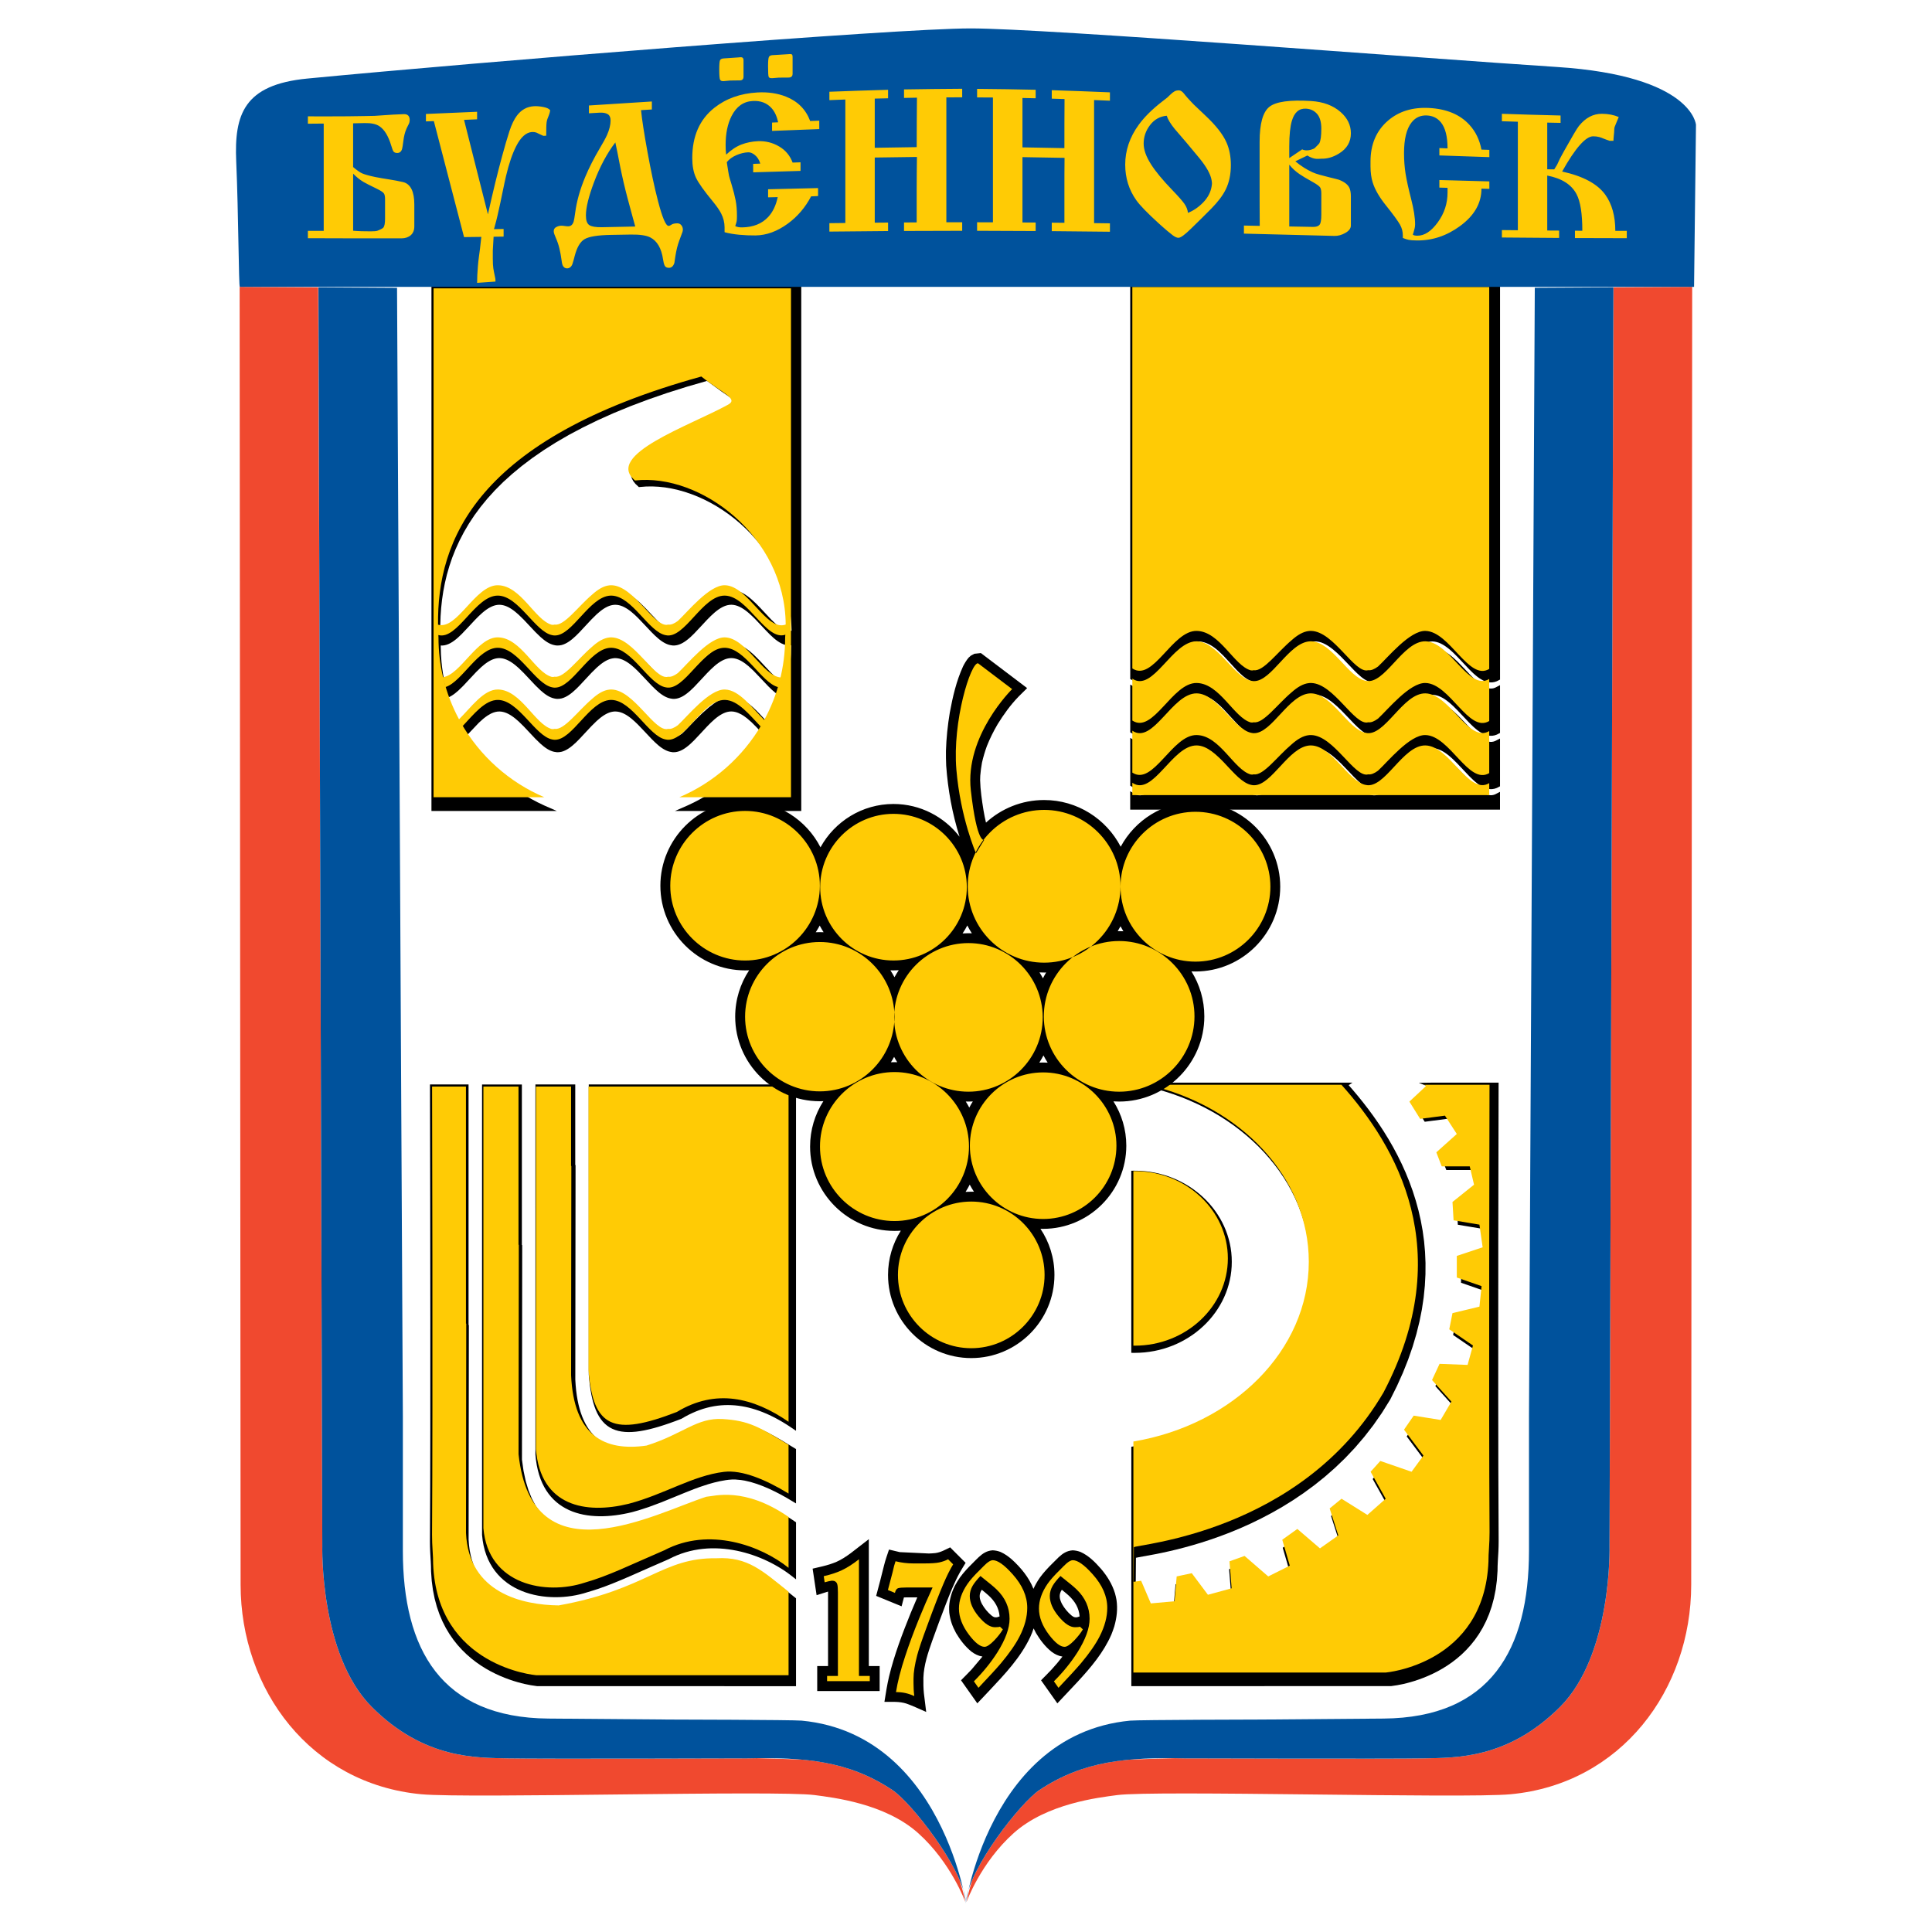
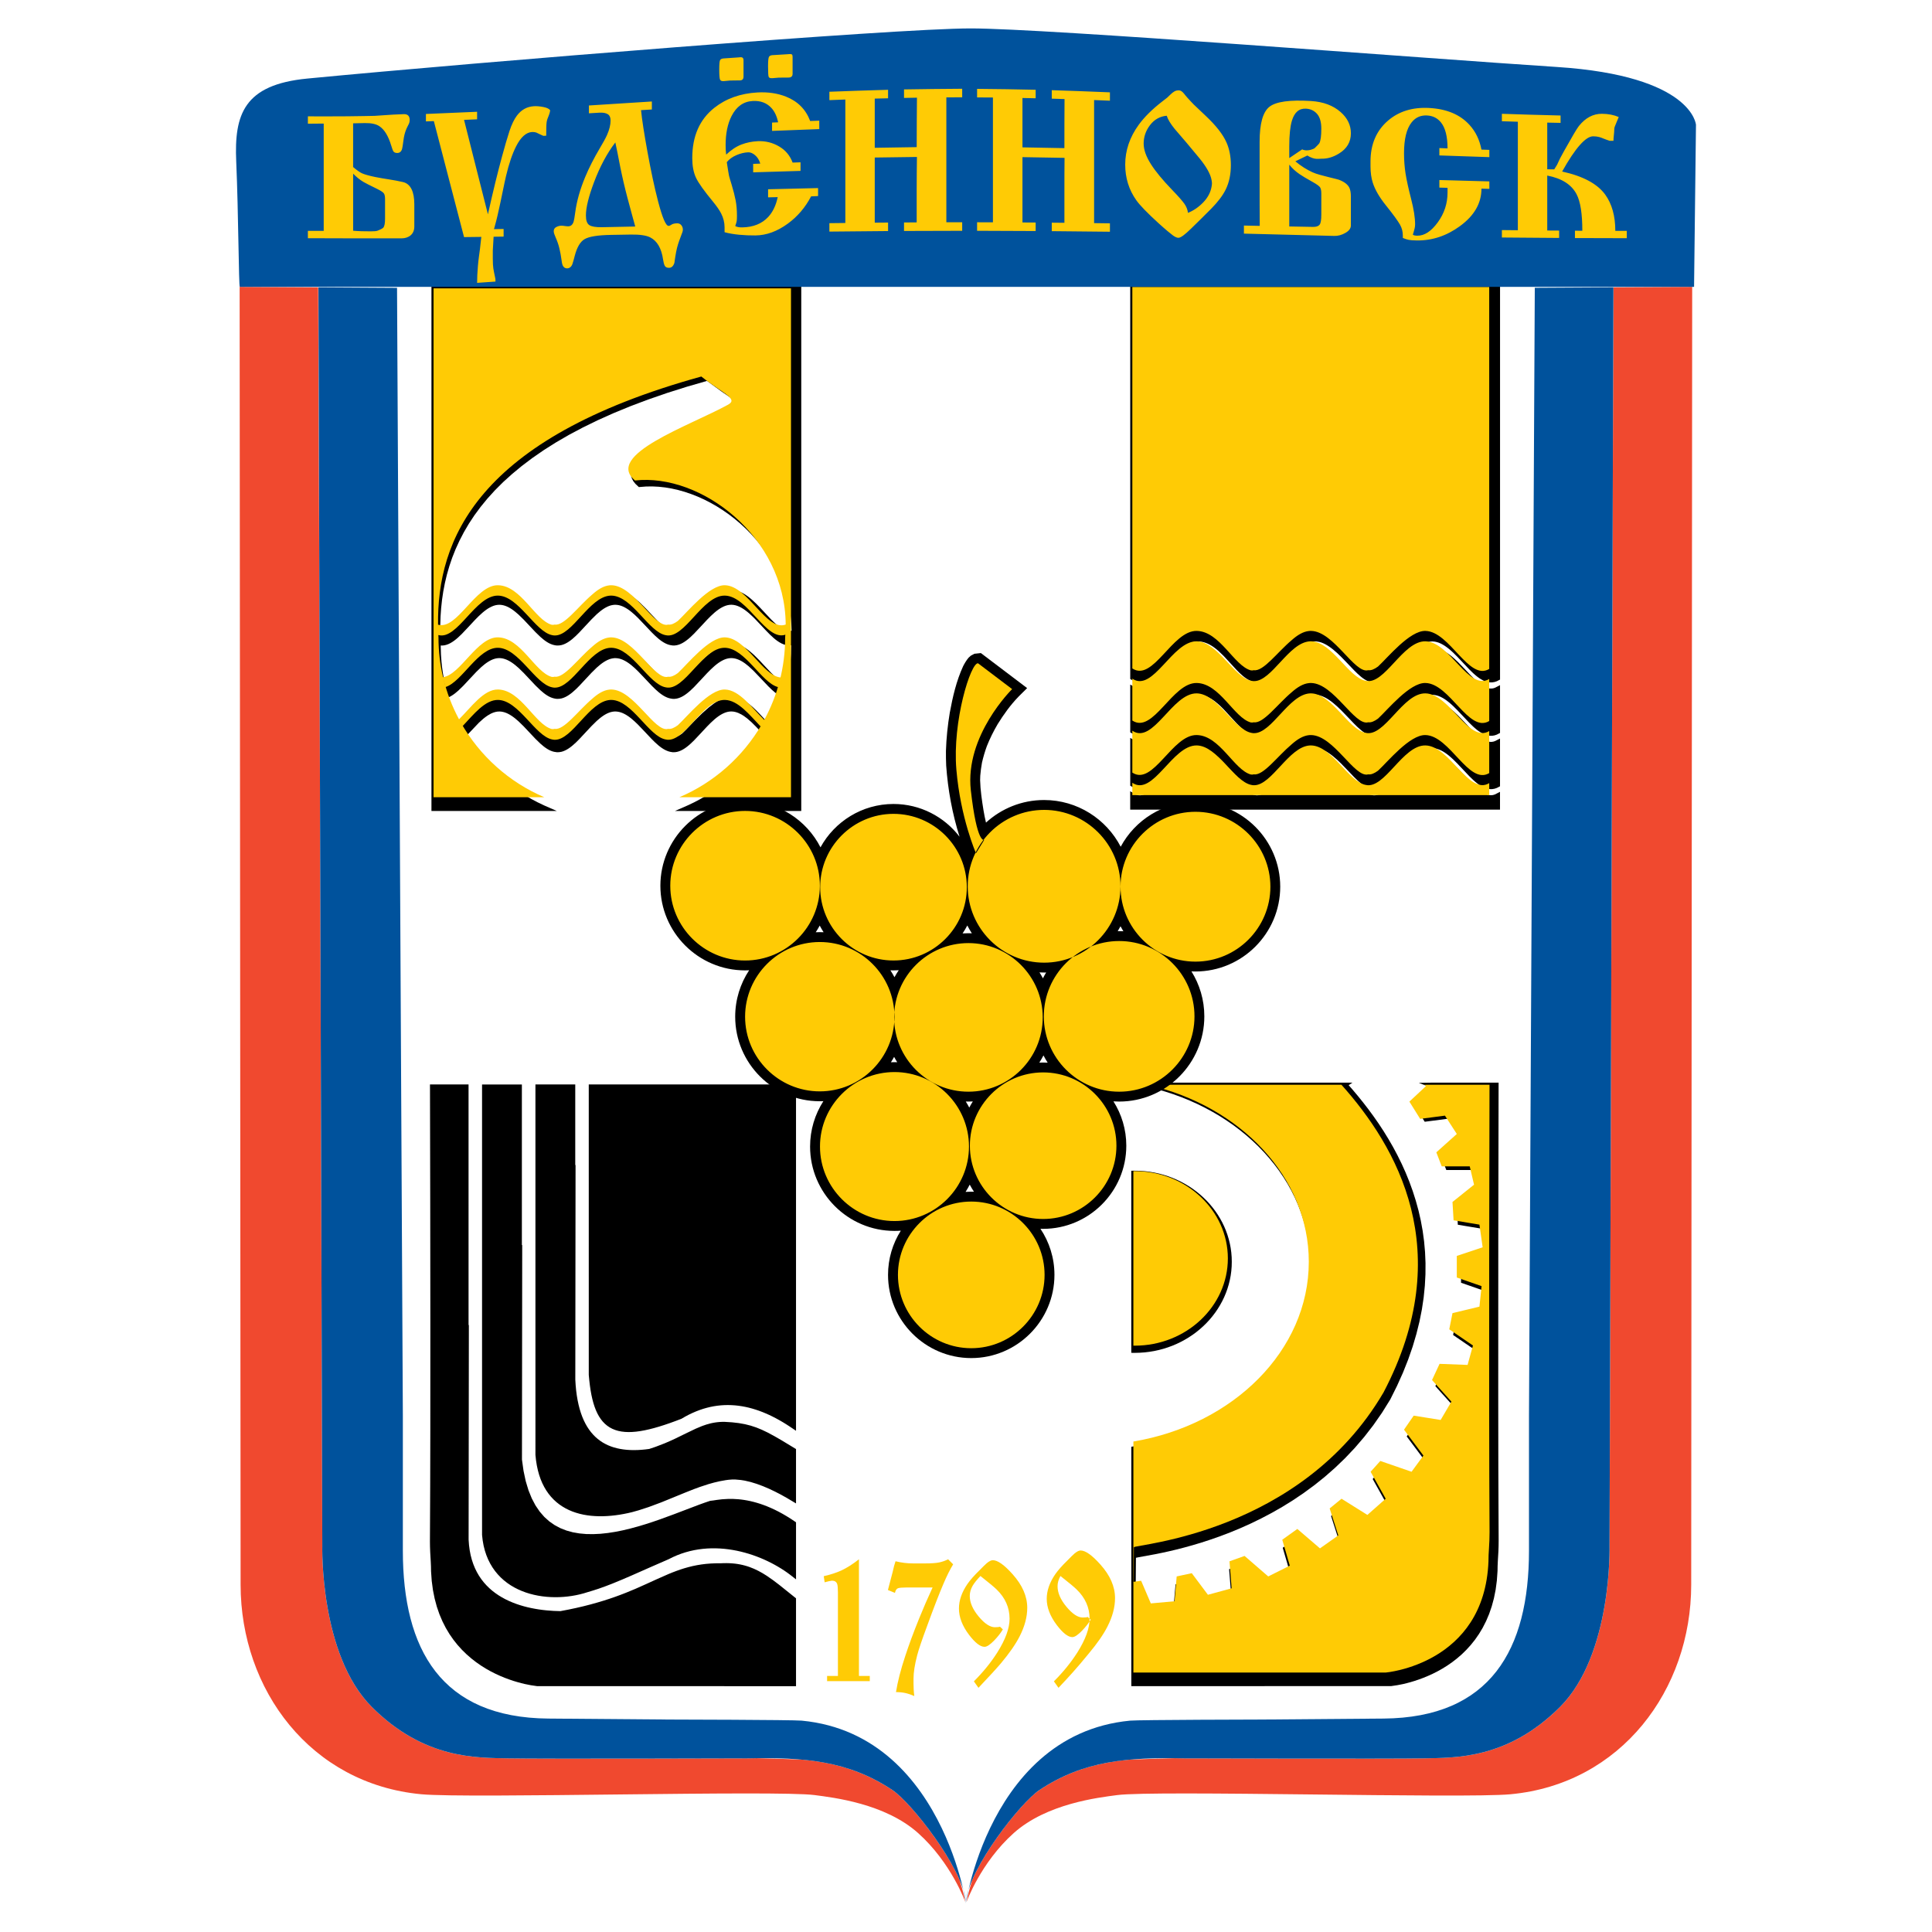
<svg xmlns="http://www.w3.org/2000/svg" version="1.0" id="Layer_1" x="0px" y="0px" width="192.756px" height="192.756px" viewBox="0 0 192.756 192.756" enable-background="new 0 0 192.756 192.756" xml:space="preserve">
  <g>
    <polygon fill-rule="evenodd" clip-rule="evenodd" fill="#FFFFFF" points="0,0 192.756,0 192.756,192.756 0,192.756 0,0  " />
    <path fill-rule="evenodd" clip-rule="evenodd" d="M75.839,72.936c-0.282-0.301-0.566-0.6-0.866-0.885   c-0.143-0.131-0.288-0.258-0.439-0.382c-0.107-0.084-0.217-0.165-0.331-0.244l-0.222-0.137c-0.109-0.059-0.217-0.112-0.332-0.162   l-0.221-0.076l-0.221-0.049l-0.219-0.019l-0.191,0.008l-0.188,0.03l-0.188,0.052l-0.188,0.072l-0.188,0.091l-0.189,0.109   l-0.189,0.126l-0.189,0.141l-0.188,0.155l-0.375,0.343l-0.373,0.376c-0.432,0.457-0.85,0.925-1.289,1.376l-0.368,0.353   l-0.186,0.162l-0.187,0.149l-0.188,0.135l-0.191,0.119l-0.195,0.101l-0.199,0.08l-0.203,0.057l-0.207,0.031l-0.21,0.001   l-0.204-0.031l-0.182-0.043L66.55,74.91l-0.179-0.082l-0.176-0.097l-0.173-0.111l-0.171-0.125l-0.17-0.136l-0.336-0.301   l-0.335-0.331c-0.454-0.47-0.889-0.955-1.348-1.421l-0.342-0.328l-0.345-0.298l-0.173-0.134l-0.174-0.122l-0.174-0.11l-0.174-0.095   l-0.174-0.081l-0.174-0.064l-0.174-0.048c-0.137-0.025-0.275-0.048-0.417-0.044c-0.134,0.003-0.265,0.032-0.396,0.061l-0.176,0.057   l-0.177,0.075l-0.176,0.091l-0.178,0.107l-0.177,0.122l-0.177,0.134l-0.354,0.303c-0.179,0.168-0.353,0.34-0.525,0.517   c-0.408,0.428-0.801,0.868-1.21,1.295l-0.344,0.343l-0.348,0.309l-0.175,0.139l-0.178,0.126l-0.179,0.112l-0.183,0.096   l-0.185,0.079l-0.19,0.058c-0.144,0.027-0.289,0.053-0.437,0.044l-0.281-0.041l-0.173-0.045l-0.18-0.067l-0.177-0.084l-0.174-0.1   l-0.171-0.114l-0.169-0.125l-0.336-0.283c-0.17-0.158-0.336-0.32-0.5-0.485c-0.394-0.41-0.775-0.831-1.169-1.241   c-0.166-0.168-0.335-0.333-0.509-0.496l-0.343-0.294l-0.172-0.132l-0.172-0.121l-0.173-0.108l-0.172-0.095l-0.173-0.08   l-0.173-0.064l-0.172-0.047l-0.173-0.031l-0.175-0.013l-0.215,0.011l-0.216,0.041l-0.217,0.068l-0.217,0.095   c-0.111,0.059-0.219,0.121-0.326,0.189c-0.151,0.102-0.294,0.209-0.436,0.325l-0.434,0.391L46.5,73.452l0.689,1.049l0.427,0.576   l0.449,0.558l0.471,0.538l0.493,0.52l0.513,0.498l0.533,0.478l0.552,0.456l0.571,0.434l0.588,0.409l0.605,0.387l0.622,0.361   l0.638,0.337l0.653,0.311l1.251,0.548H43.046V28.558h36.896V80.91H67.343l1.244-0.545l0.639-0.303l0.625-0.328l0.609-0.352   l0.593-0.376l0.578-0.398l0.56-0.421l0.542-0.442l0.525-0.464l0.505-0.483l0.486-0.503l0.466-0.522l0.445-0.541l0.424-0.558   c0.272-0.383,0.539-0.769,0.782-1.171L75.839,72.936L75.839,72.936z M78.249,68.151l0.146,0.056l0.111,0.029   c0.057-0.264,0.11-0.53,0.16-0.797c0.044-0.269,0.085-0.538,0.122-0.81c0.033-0.273,0.061-0.546,0.085-0.822l0.036-0.553   c0.011-0.283,0.017-0.565,0.02-0.85l0.001-0.023l-0.132,0.014l-0.213-0.009l-0.209-0.039l-0.205-0.064l-0.201-0.088l-0.197-0.108   l-0.194-0.126l-0.191-0.141l-0.19-0.156l-0.376-0.346c-0.321-0.32-0.63-0.65-0.938-0.981c-0.187-0.201-0.376-0.401-0.569-0.599   c-0.188-0.187-0.377-0.368-0.576-0.545l-0.193-0.162l-0.194-0.148l-0.194-0.134L73.96,60.63l-0.195-0.099l-0.194-0.081l-0.195-0.06   l-0.195-0.038l-0.196-0.016l-0.188,0.008l-0.188,0.03l-0.188,0.051l-0.188,0.072l-0.188,0.091l-0.189,0.109l-0.189,0.126   l-0.189,0.141l-0.188,0.154l-0.375,0.343l-0.373,0.376c-0.432,0.456-0.851,0.926-1.289,1.376l-0.368,0.354l-0.186,0.161   l-0.187,0.149l-0.188,0.135l-0.191,0.119l-0.195,0.101l-0.199,0.08l-0.203,0.057l-0.207,0.03l-0.21,0.001l-0.204-0.03l-0.182-0.042   l-0.182-0.064l-0.179-0.081l-0.176-0.098l-0.173-0.111l-0.171-0.125l-0.17-0.136l-0.336-0.3l-0.335-0.331   c-0.453-0.469-0.889-0.955-1.348-1.42l-0.342-0.329l-0.345-0.297l-0.173-0.134l-0.174-0.122l-0.174-0.109l-0.174-0.096   l-0.174-0.081l-0.174-0.065l-0.174-0.048c-0.137-0.025-0.275-0.048-0.417-0.043c-0.134,0.003-0.265,0.032-0.396,0.061l-0.176,0.057   l-0.177,0.075l-0.176,0.091l-0.178,0.107l-0.177,0.121l-0.177,0.135l-0.354,0.302c-0.179,0.169-0.353,0.341-0.525,0.517   c-0.408,0.428-0.802,0.869-1.21,1.296l-0.344,0.342l-0.348,0.31l-0.175,0.138l-0.178,0.126l-0.179,0.112l-0.183,0.096l-0.185,0.078   l-0.19,0.058c-0.144,0.026-0.289,0.053-0.437,0.043c-0.094-0.004-0.189-0.018-0.281-0.041l-0.173-0.045l-0.18-0.067l-0.177-0.084   l-0.174-0.1l-0.171-0.113l-0.169-0.126l-0.336-0.283c-0.17-0.158-0.335-0.32-0.5-0.485c-0.393-0.41-0.775-0.831-1.169-1.241   c-0.166-0.169-0.335-0.334-0.509-0.497l-0.343-0.294l-0.172-0.133l-0.172-0.12l-0.173-0.108l-0.172-0.095l-0.173-0.079   l-0.173-0.064l-0.172-0.047l-0.173-0.03l-0.172-0.013l-0.191,0.008l-0.19,0.031l-0.189,0.052l-0.19,0.074l-0.19,0.093L48.7,60.707   l-0.19,0.128l-0.191,0.144l-0.19,0.157l-0.38,0.349l-0.376,0.381c-0.436,0.462-0.858,0.936-1.303,1.388l-0.373,0.353l-0.188,0.161   l-0.189,0.147l-0.192,0.133l-0.194,0.115l-0.198,0.097l-0.201,0.074l-0.207,0.05l-0.21,0.021l-0.147-0.007l0.001,0.146   c0.005,0.51,0.03,1.017,0.078,1.524c0.07,0.717,0.179,1.431,0.336,2.133l0.101-0.032l0.147-0.064l0.151-0.081l0.155-0.098   l0.156-0.112l0.159-0.125l0.322-0.288l0.329-0.326c0.462-0.483,0.905-0.983,1.371-1.462l0.361-0.349l0.184-0.165l0.187-0.156   l0.189-0.146l0.192-0.135l0.196-0.122l0.2-0.108l0.204-0.091l0.209-0.073l0.213-0.053l0.217-0.031l0.22-0.007l0.236,0.016   l0.23,0.037l0.224,0.056l0.217,0.074l0.211,0.09l0.205,0.104l0.2,0.118l0.194,0.129l0.189,0.14l0.185,0.148l0.357,0.32   c0.173,0.169,0.343,0.341,0.509,0.517c0.372,0.403,0.731,0.816,1.104,1.215c0.147,0.153,0.296,0.301,0.45,0.446l0.295,0.247   l0.145,0.105l0.144,0.092l0.143,0.077l0.141,0.062l0.146,0.045c0.057,0.004,0.105,0.003,0.159-0.008l0.067-0.018l0.116,0.011   l0.143-0.015l0.166-0.051l0.185-0.091l0.201-0.127c0.522-0.377,0.971-0.848,1.42-1.306c0.13-0.134,0.261-0.269,0.392-0.402   c0.485-0.49,0.98-0.975,1.528-1.395c0.112-0.081,0.225-0.158,0.342-0.231c0.117-0.068,0.233-0.13,0.354-0.189l0.244-0.096   l0.25-0.07c0.113-0.021,0.229-0.042,0.344-0.047c0.127-0.009,0.251,0.006,0.378,0.017l0.235,0.045l0.231,0.068l0.227,0.089   l0.223,0.108l0.219,0.125l0.216,0.14l0.212,0.153l0.208,0.165l0.409,0.357c0.201,0.19,0.396,0.383,0.589,0.58l1.26,1.323   l0.325,0.309l0.155,0.134l0.149,0.119l0.143,0.101l0.136,0.081l0.126,0.062l0.117,0.04l0.105,0.021l0.095,0.001l0.137-0.026   l0.124,0.01l0.085-0.007l0.094-0.02l0.102-0.035l0.11-0.048l0.117-0.063l0.24-0.16l0.66-0.667l1.343-1.356   c0.22-0.204,0.443-0.402,0.673-0.594c0.17-0.137,0.341-0.268,0.519-0.395l0.349-0.226l0.175-0.1l0.175-0.09l0.175-0.078   l0.175-0.066l0.175-0.053l0.174-0.038l0.174-0.023l0.173-0.005l0.225,0.018l0.22,0.041l0.216,0.062l0.211,0.082l0.206,0.099   l0.202,0.114l0.198,0.128l0.194,0.141l0.191,0.151l0.374,0.329c0.186,0.177,0.365,0.357,0.542,0.54   c0.402,0.425,0.793,0.859,1.201,1.279c0.161,0.159,0.324,0.314,0.492,0.465l0.161,0.133l0.159,0.121l0.156,0.106l0.154,0.09   L78.249,68.151L78.249,68.151z M78.142,69.593l-0.148-0.064l-0.172-0.091l-0.169-0.105l-0.168-0.118l-0.166-0.129L76.989,68.8   l-0.326-0.317c-0.5-0.512-0.974-1.046-1.479-1.554c-0.164-0.159-0.33-0.312-0.502-0.464l-0.338-0.267l-0.169-0.117l-0.169-0.105   l-0.17-0.091l-0.169-0.077l-0.17-0.062l-0.169-0.046l-0.169-0.029l-0.169-0.012l-0.189,0.008l-0.188,0.03l-0.188,0.051   l-0.188,0.072l-0.188,0.091l-0.189,0.109l-0.189,0.126l-0.189,0.141l-0.188,0.155l-0.375,0.343l-0.373,0.376   c-0.432,0.456-0.851,0.926-1.289,1.376l-0.368,0.354l-0.186,0.161l-0.187,0.149l-0.188,0.136l-0.191,0.119l-0.195,0.101   l-0.199,0.08l-0.203,0.057l-0.207,0.03l-0.21,0.001l-0.204-0.03l-0.182-0.042l-0.182-0.064l-0.179-0.082l-0.176-0.097l-0.173-0.112   l-0.171-0.124l-0.17-0.136l-0.336-0.301l-0.335-0.331c-0.453-0.469-0.889-0.955-1.348-1.421l-0.342-0.329l-0.345-0.297   l-0.173-0.134l-0.174-0.122l-0.174-0.11l-0.174-0.095l-0.174-0.081l-0.174-0.065l-0.174-0.048   c-0.137-0.025-0.275-0.048-0.417-0.044c-0.134,0.004-0.265,0.033-0.396,0.062l-0.176,0.057l-0.177,0.075l-0.176,0.091l-0.178,0.107   l-0.177,0.121l-0.177,0.135l-0.354,0.302c-0.179,0.169-0.353,0.341-0.525,0.517c-0.408,0.429-0.802,0.869-1.21,1.296l-0.344,0.342   l-0.348,0.31l-0.175,0.138l-0.178,0.126l-0.179,0.112l-0.183,0.096l-0.185,0.078l-0.19,0.058c-0.144,0.027-0.289,0.052-0.437,0.043   c-0.094-0.004-0.189-0.018-0.281-0.041l-0.173-0.045l-0.18-0.067l-0.177-0.084l-0.174-0.1l-0.171-0.113l-0.169-0.126l-0.336-0.283   c-0.17-0.158-0.335-0.32-0.5-0.485c-0.393-0.409-0.775-0.831-1.169-1.241c-0.166-0.169-0.335-0.334-0.509-0.497l-0.343-0.294   l-0.172-0.132l-0.172-0.121l-0.173-0.108l-0.172-0.094l-0.173-0.08L50.36,65.75l-0.172-0.048l-0.173-0.03l-0.173-0.013   l-0.166,0.006l-0.166,0.023l-0.165,0.04l-0.166,0.056l-0.165,0.071l-0.167,0.086l-0.167,0.1l-0.167,0.112l-0.167,0.125   l-0.332,0.278c-0.168,0.155-0.332,0.314-0.494,0.477c-0.44,0.456-0.861,0.931-1.3,1.388c-0.159,0.162-0.32,0.318-0.486,0.473   l-0.328,0.276l-0.165,0.122l-0.167,0.11l-0.17,0.097l-0.155,0.075c0.299,0.974,0.693,1.917,1.156,2.822   c0.128-0.131,0.253-0.266,0.378-0.4c0.397-0.431,0.789-0.865,1.208-1.273c0.166-0.157,0.334-0.309,0.511-0.454   c0.129-0.102,0.261-0.198,0.397-0.292l0.273-0.164l0.281-0.135l0.144-0.055l0.146-0.045l0.148-0.036l0.15-0.025l0.152-0.014   l0.155-0.003l0.235,0.016l0.23,0.037l0.224,0.056l0.217,0.073l0.211,0.09l0.205,0.104l0.2,0.118l0.194,0.129l0.189,0.14   l0.185,0.149l0.357,0.319l0.509,0.518l1.104,1.215l0.45,0.445l0.295,0.247l0.145,0.105l0.144,0.092l0.143,0.077l0.141,0.062   l0.146,0.045c0.056,0.005,0.105,0.003,0.159-0.008l0.067-0.019l0.116,0.011l0.143-0.014l0.166-0.052l0.185-0.09l0.201-0.128   c0.523-0.378,0.971-0.847,1.42-1.306c0.13-0.134,0.261-0.269,0.392-0.402c0.485-0.49,0.98-0.976,1.528-1.395   c0.112-0.081,0.225-0.158,0.342-0.232c0.117-0.068,0.233-0.13,0.354-0.188l0.244-0.097l0.25-0.069   c0.113-0.021,0.229-0.042,0.344-0.047c0.127-0.009,0.251,0.006,0.378,0.016l0.235,0.045l0.231,0.068l0.227,0.089l0.223,0.109   l0.219,0.125l0.216,0.141l0.212,0.153l0.208,0.165l0.409,0.356c0.201,0.19,0.396,0.383,0.589,0.58   c0.422,0.439,0.833,0.89,1.26,1.322l0.325,0.31l0.155,0.134l0.149,0.119l0.143,0.101l0.136,0.082l0.126,0.062l0.117,0.041   l0.105,0.02l0.095,0.001l0.137-0.026l0.124,0.009l0.085-0.006l0.094-0.021l0.102-0.035l0.11-0.05l0.117-0.062l0.24-0.16   c0.228-0.215,0.443-0.441,0.66-0.667c0.44-0.461,0.881-0.917,1.343-1.357c0.22-0.204,0.443-0.401,0.673-0.594   c0.17-0.136,0.341-0.267,0.519-0.395l0.349-0.226l0.175-0.1l0.175-0.089l0.175-0.079l0.175-0.066l0.175-0.052l0.174-0.039   l0.174-0.022l0.172-0.005l0.157,0.01l0.153,0.021l0.151,0.032l0.149,0.042l0.147,0.051l0.287,0.127l0.279,0.158   c0.139,0.091,0.272,0.185,0.404,0.284c0.134,0.107,0.264,0.217,0.391,0.329c0.215,0.199,0.423,0.403,0.626,0.613   c0.399,0.418,0.785,0.85,1.187,1.265l0.031,0.031c0.118-0.229,0.232-0.461,0.344-0.695c0.11-0.241,0.217-0.483,0.32-0.728   l0.195-0.495C77.93,70.231,78.041,69.915,78.142,69.593L78.142,69.593z M63.844,60.127c0.201,0.19,0.396,0.383,0.589,0.58   c0.422,0.44,0.833,0.89,1.26,1.323l0.325,0.309l0.155,0.134l0.149,0.118l0.143,0.101l0.136,0.082l0.126,0.062l0.117,0.04   l0.105,0.021l0.095,0.001l0.137-0.026l0.124,0.01l0.085-0.007l0.094-0.02l0.102-0.035l0.11-0.049l0.117-0.063l0.24-0.16   c0.227-0.215,0.443-0.441,0.66-0.667c0.44-0.46,0.881-0.918,1.343-1.356c0.22-0.204,0.443-0.402,0.673-0.594   c0.17-0.137,0.341-0.267,0.519-0.395l0.349-0.227l0.175-0.099l0.175-0.09l0.175-0.078l0.175-0.066l0.175-0.053l0.174-0.039   l0.174-0.022l0.173-0.005l0.246,0.021l0.241,0.048l0.236,0.074l0.229,0.097l0.225,0.116l0.219,0.134l0.215,0.149l0.21,0.163   l0.207,0.175l0.405,0.377l0.394,0.402c0.377,0.401,0.748,0.809,1.13,1.205c0.176,0.176,0.354,0.345,0.541,0.51l0.175,0.144   l0.174,0.127l0.17,0.11l0.168,0.09l0.164,0.07l0.16,0.048l0.156,0.027l0.153,0.003l0.165-0.023l-0.024-0.664l-0.077-0.806   l-0.122-0.79l-0.167-0.772l-0.208-0.755l-0.249-0.737l-0.286-0.717l-0.323-0.697l-0.357-0.676l-0.39-0.654l-0.42-0.632l-0.45-0.608   l-0.476-0.583l-0.501-0.558l-0.524-0.532l-0.545-0.504l-0.564-0.476l-0.582-0.447l-0.598-0.417l-0.61-0.387l-0.622-0.354   l-0.632-0.323l-0.64-0.289l-0.645-0.254l-0.648-0.22l-0.65-0.183l-0.65-0.147l-0.648-0.11l-0.644-0.07l-0.638-0.032l-0.629,0.008   l-0.719,0.056l-0.341-0.32l-0.217-0.275l-0.15-0.286l-0.083-0.294l-0.016-0.298l0.047-0.295l0.104-0.288l0.155-0.28l0.199-0.273   l0.241-0.27l0.278-0.265l0.312-0.263l0.343-0.26l0.373-0.259l0.398-0.256l0.421-0.254l0.441-0.252l0.458-0.25l0.955-0.494   l0.988-0.485l3.784-1.807l0.863-0.459l0.157-0.17l-0.03-0.082l-0.489-0.453l-0.982-0.678l-1.409-1.028l-1.999,0.578l-1.99,0.629   l-1.884,0.651l-1.779,0.671l-1.678,0.69l-1.58,0.708l-1.484,0.725l-1.392,0.74l-1.301,0.755l-1.214,0.769l-1.129,0.78l-1.048,0.792   l-0.969,0.802L50.197,48.1l-0.819,0.819l-0.75,0.827l-0.681,0.832l-0.617,0.837l-0.555,0.841L46.28,53.1l-0.439,0.846l-0.387,0.847   l-0.336,0.846l-0.287,0.846l-0.243,0.843l-0.2,0.84l-0.161,0.836l-0.124,0.832l-0.089,0.826l-0.058,0.818l-0.029,0.81l-0.002,0.634   l0.152,0.009l0.152-0.014l0.156-0.036l0.16-0.058l0.164-0.079l0.168-0.099l0.17-0.117l0.173-0.134l0.175-0.149l0.356-0.338   c0.445-0.452,0.868-0.926,1.303-1.388l0.389-0.396l0.199-0.188l0.202-0.18l0.205-0.169l0.208-0.157l0.212-0.142l0.217-0.126   l0.221-0.108l0.227-0.086l0.233-0.064l0.238-0.038l0.24-0.009l0.237,0.016l0.23,0.037l0.224,0.056l0.217,0.073l0.211,0.09   l0.205,0.104l0.2,0.118l0.194,0.129l0.189,0.14l0.185,0.149l0.357,0.32c0.173,0.169,0.343,0.342,0.509,0.517   c0.372,0.402,0.731,0.815,1.104,1.215c0.147,0.152,0.296,0.3,0.45,0.445l0.295,0.248l0.145,0.105l0.144,0.092l0.143,0.077   l0.141,0.062l0.146,0.045c0.057,0.005,0.105,0.004,0.159-0.007l0.067-0.018l0.116,0.011l0.143-0.014l0.166-0.052l0.185-0.091   c0.106-0.064,0.206-0.131,0.307-0.204c0.114-0.089,0.225-0.18,0.334-0.274c0.573-0.515,1.096-1.082,1.64-1.627l0.271-0.265   c0.283-0.269,0.573-0.53,0.878-0.775c0.111-0.085,0.223-0.166,0.338-0.245l0.232-0.141c0.118-0.063,0.235-0.119,0.358-0.172   l0.247-0.084c0.191-0.047,0.378-0.081,0.573-0.081l0.276,0.019l0.235,0.045l0.231,0.068l0.227,0.089l0.223,0.108l0.219,0.125   l0.216,0.141l0.212,0.153l0.208,0.165L63.844,60.127L63.844,60.127z" />
    <path fill-rule="evenodd" clip-rule="evenodd" fill="#FFCB05" d="M43.256,28.768h35.661v50.771H67.783   c3.444-1.466,6.32-4.019,8.195-7.225c-0.031,0.054-0.063,0.107-0.095,0.16c-1.099-1.144-2.246-2.616-3.56-2.642   c-2.241-0.043-4.021,4.374-5.9,3.948c-1.699-0.298-3.351-3.906-5.415-3.948c-0.041-0.001-0.083,0-0.123,0.002c0,0-0.001,0-0.002,0   c-2.085,0.119-3.774,4.003-5.53,3.975c-0.004,0-0.008,0-0.013,0c-0.018,0-0.036-0.002-0.053-0.003   c-0.021-0.001-0.041-0.003-0.06-0.006c-0.01,0-0.019-0.002-0.028-0.003c-0.04-0.005-0.081-0.013-0.121-0.023   c-1.687-0.342-3.332-3.903-5.381-3.942c-1.293-0.025-2.433,1.435-3.526,2.593c-0.064-0.109-0.128-0.218-0.19-0.328   c1.872,3.307,4.799,5.941,8.32,7.441H43.256V28.768L43.256,28.768z M45.934,72.014c-0.03-0.055-0.062-0.111-0.091-0.167   C45.873,71.903,45.904,71.959,45.934,72.014L45.934,72.014z M45.797,71.764c-0.683-1.271-1.211-2.638-1.56-4.072   c0.07,0.285,0.146,0.568,0.229,0.848c1.641-0.527,3.257-3.949,5.231-3.91c2.05,0.04,3.695,3.601,5.381,3.942   c0.04,0.01,0.081,0.018,0.121,0.023c0.009,0.001,0.019,0.002,0.028,0.003c0.02,0.003,0.04,0.004,0.06,0.006   c0.018,0.001,0.035,0.002,0.053,0.002c0.004,0,0.008,0,0.013,0c1.755,0.028,3.444-3.856,5.53-3.975c0.001,0,0.001,0,0.001,0   c0.042-0.002,0.083-0.002,0.124-0.002c2.063,0.042,3.716,3.649,5.415,3.948c1.879,0.426,3.659-3.991,5.9-3.948   c2.013,0.039,3.636,3.474,5.291,3.92c0.095-0.318,0.181-0.638,0.258-0.963c-1.745-0.135-3.429-3.943-5.549-3.996   c-1.56-0.038-3.715,2.653-4.693,3.562c-0.356,0.262-0.684,0.411-0.971,0.364c-1.335,0.402-3.399-3.876-5.646-3.926   c-0.001,0-0.003,0.001-0.006,0.001c0,0,0-0.001,0-0.001c-0.036,0-0.07,0-0.105,0.001c-0.025,0.001-0.051,0.003-0.076,0.006   c-0.004,0.001-0.009,0.001-0.013,0.001c-0.604,0.056-1.177,0.424-1.727,0.917c-1.423,1.208-2.8,3.152-3.745,3   c-0.097,0.029-0.197,0.033-0.3,0.017c-1.67-0.46-3.059-3.893-5.345-3.943c-2.076-0.051-3.759,3.737-5.492,3.974   c-0.298-1.268-0.456-2.59-0.456-3.947c-0.005-0.086-0.009-0.173-0.013-0.259c1.901,0.536,3.695-3.977,5.961-3.933   c2.05,0.04,3.695,3.601,5.381,3.943c0.04,0.01,0.081,0.017,0.121,0.022c0.009,0.001,0.019,0.002,0.028,0.004   c0.02,0.002,0.04,0.004,0.06,0.005c0.018,0.001,0.035,0.002,0.053,0.003c0.004,0,0.008,0,0.013,0   c1.755,0.027,3.444-3.855,5.53-3.975c0.001,0,0.001,0,0.001,0c0.042-0.002,0.083-0.003,0.124-0.002   c2.063,0.043,3.716,3.649,5.415,3.949c1.879,0.426,3.659-3.992,5.9-3.949c2.312,0.045,4.109,4.569,6.032,3.901   c0.006-0.096,0.012-0.191,0.017-0.287c-0.009,0.192-0.02,0.384-0.037,0.579c0,2.968-0.755,5.765-2.082,8.209   c-1.211-1.172-2.466-2.996-3.929-3.033c-1.56-0.038-3.715,2.653-4.693,3.561c-0.356,0.262-0.684,0.411-0.971,0.364   c-1.335,0.402-3.399-3.876-5.646-3.925c-0.001,0-0.003,0-0.006,0c0,0,0,0,0,0c-0.036-0.001-0.07,0-0.105,0.001   c-0.025,0.001-0.051,0.003-0.076,0.005c-0.004,0-0.009,0.001-0.013,0.001c-0.604,0.056-1.177,0.424-1.727,0.916   c-1.423,1.208-2.8,3.153-3.745,3.001c-0.097,0.029-0.197,0.033-0.3,0.017c-1.67-0.459-3.059-3.892-5.345-3.942   C48.258,68.759,47.006,70.571,45.797,71.764L45.797,71.764z M43.736,63.347c-0.004-0.08-0.007-0.161-0.011-0.241   C43.729,63.187,43.732,63.267,43.736,63.347L43.736,63.347z M43.718,62.909c-0.002-0.062-0.004-0.124-0.005-0.185   C43.714,62.785,43.716,62.848,43.718,62.909L43.718,62.909z M43.707,62.451c0-0.033-0.001-0.066-0.001-0.099   C43.706,62.385,43.706,62.418,43.707,62.451L43.707,62.451z M43.705,62.324c-0.099-8.364,3.739-18.535,26.266-24.759   c2.087,1.673,3.749,2.215,2.666,2.811c-3.831,2.107-12.372,5.006-9.283,7.562c6.554-0.74,14.98,5.604,15.035,14.373   c-1.935,0.72-3.736-3.865-6.064-3.922c-1.56-0.039-3.715,2.653-4.693,3.561c-0.356,0.263-0.684,0.411-0.971,0.365   c-1.335,0.402-3.399-3.876-5.646-3.925c-0.001,0-0.003,0-0.006,0c0,0,0,0,0,0c-0.036-0.001-0.07,0-0.105,0.001   c-0.025,0.001-0.051,0.003-0.076,0.005c-0.004,0.001-0.009,0.001-0.013,0.001c-0.604,0.056-1.177,0.424-1.727,0.917   c-1.423,1.208-2.8,3.153-3.745,3.001c-0.097,0.029-0.197,0.033-0.3,0.017c-1.67-0.46-3.059-3.893-5.345-3.942   C47.422,58.332,45.619,62.888,43.705,62.324L43.705,62.324z M78.385,62.675c-0.001,0.047-0.002,0.094-0.003,0.141   C78.383,62.769,78.383,62.722,78.385,62.675L78.385,62.675z M76.205,71.917c-0.01,0.018-0.02,0.035-0.029,0.053   C76.185,71.952,76.195,71.935,76.205,71.917L76.205,71.917z M76.066,72.163c-0.027,0.047-0.054,0.095-0.082,0.141   C76.012,72.258,76.039,72.21,76.066,72.163L76.066,72.163z" />
    <path fill-rule="evenodd" clip-rule="evenodd" d="M131.127,63.996l-0.48,0.095l-0.311,0.131l-0.312,0.181   c-0.107,0.071-0.211,0.146-0.314,0.224c-0.295,0.235-0.578,0.489-0.854,0.748c-0.533,0.511-1.039,1.049-1.57,1.563   c-0.162,0.152-0.326,0.301-0.496,0.445c-0.115,0.096-0.234,0.187-0.359,0.276l-0.236,0.148l-0.236,0.114l-0.119,0.042l-0.119,0.031   l-0.119,0.019l-0.121,0.005l-0.076-0.004c-0.068,0.014-0.133,0.021-0.203,0.023c-0.055-0.002-0.109-0.008-0.164-0.015l-0.189-0.062   l-0.176-0.077l-0.174-0.092l-0.168-0.106l-0.166-0.119L124,67.436l-0.322-0.289l-0.316-0.318c-0.434-0.458-0.846-0.933-1.281-1.388   c-0.164-0.166-0.33-0.326-0.502-0.484l-0.172-0.147l-0.174-0.139l-0.174-0.128l-0.18-0.117l-0.18-0.105l-0.184-0.092l-0.186-0.078   l-0.188-0.063l-0.191-0.048l-0.195-0.031l-0.197-0.013l-0.209,0.008l-0.207,0.035l-0.205,0.06l-0.205,0.083l-0.207,0.105   l-0.207,0.126l-0.207,0.145l-0.205,0.162l-0.207,0.176l-0.41,0.387c-0.412,0.419-0.809,0.854-1.213,1.283l-0.402,0.41l-0.201,0.191   l-0.203,0.179l-0.203,0.166l-0.207,0.149l-0.209,0.131l-0.213,0.109l-0.217,0.085l-0.223,0.058l-0.227,0.025l-0.23-0.009   l-0.23-0.047l-0.229-0.087l-0.318-0.181v-39.32h36.895v39.377l-0.322,0.166l-0.227,0.075l-0.229,0.038l-0.225,0.001l-0.223-0.032   l-0.217-0.062l-0.215-0.087l-0.207-0.111l-0.207-0.13l-0.203-0.149l-0.199-0.164l-0.201-0.176l-0.396-0.386   c-0.404-0.417-0.795-0.844-1.195-1.262l-0.404-0.401l-0.205-0.187l-0.203-0.176l-0.207-0.162l-0.205-0.146l-0.207-0.129   l-0.207-0.11l-0.205-0.088l-0.207-0.066l-0.207-0.043l-0.209-0.018l-0.131,0.004l-0.137,0.018l-0.143,0.031l-0.146,0.043   l-0.152,0.057l-0.154,0.068l-0.32,0.171l-0.326,0.211c-0.17,0.121-0.334,0.246-0.498,0.375c-0.168,0.139-0.332,0.281-0.496,0.425   c-0.373,0.344-0.732,0.699-1.088,1.062c-0.369,0.38-0.732,0.769-1.117,1.131l-0.154,0.107l-0.145,0.089l-0.143,0.077l-0.145,0.063   l-0.145,0.049l-0.146,0.031l-0.146,0.012l-0.102-0.008l-0.125,0.023l-0.174-0.002L136.619,68l-0.17-0.059l-0.166-0.08l-0.168-0.099   l-0.166-0.116l-0.168-0.132l-0.34-0.301l-0.35-0.343c-0.434-0.447-0.855-0.904-1.293-1.345l-0.389-0.372l-0.393-0.341l-0.197-0.155   l-0.199-0.142l-0.197-0.128l-0.199-0.112l-0.199-0.096l-0.195-0.077l-0.197-0.057c-0.156-0.03-0.316-0.06-0.477-0.052   C131.146,63.996,131.137,63.996,131.127,63.996L131.127,63.996z M131.07,69.323c-0.646,0.061-1.199,0.475-1.674,0.888   c-0.184,0.158-0.363,0.32-0.541,0.486c-0.574,0.55-1.117,1.133-1.697,1.681c-0.158,0.146-0.32,0.289-0.49,0.426l-0.238,0.177   c-0.115,0.076-0.23,0.145-0.354,0.209l-0.119,0.053l-0.119,0.042l-0.119,0.031l-0.119,0.019l-0.121,0.005l-0.078-0.004   c-0.086,0.018-0.164,0.023-0.252,0.021l-0.113-0.013l-0.189-0.062l-0.176-0.077l-0.174-0.093l-0.168-0.106l-0.166-0.119L124,72.758   l-0.322-0.289l-0.316-0.318c-0.434-0.458-0.846-0.933-1.281-1.388l-0.332-0.329c-0.168-0.154-0.338-0.3-0.516-0.441l-0.174-0.128   l-0.18-0.118l-0.18-0.105l-0.184-0.092l-0.186-0.079l-0.188-0.063l-0.191-0.047l-0.195-0.031l-0.197-0.013l-0.209,0.008   l-0.207,0.035l-0.205,0.06l-0.205,0.083l-0.207,0.106l-0.207,0.125l-0.207,0.146l-0.205,0.161l-0.207,0.176l-0.41,0.388   l-1.213,1.283l-0.402,0.409l-0.201,0.191l-0.203,0.18l-0.203,0.166l-0.207,0.149l-0.209,0.131l-0.213,0.109l-0.217,0.085   l-0.223,0.058l-0.227,0.026l-0.23-0.009l-0.23-0.048l-0.229-0.087l-0.318-0.181v-4.769l0.5,0.294l0.168,0.067l0.164,0.037   l0.164,0.009l0.164-0.017l0.168-0.042l0.174-0.066l0.18-0.09l0.18-0.112l0.186-0.133l0.188-0.151l0.191-0.167l0.387-0.375   c0.408-0.422,0.803-0.856,1.207-1.281l0.422-0.419l0.215-0.199l0.219-0.188l0.223-0.174l0.227-0.16l0.23-0.142l0.238-0.122   l0.242-0.1l0.25-0.073l0.256-0.044l0.258-0.012l0.221,0.016l0.215,0.037l0.211,0.058l0.207,0.076l0.201,0.092l0.199,0.107   l0.193,0.12l0.191,0.132l0.188,0.143l0.365,0.312c0.182,0.168,0.359,0.339,0.533,0.514c0.451,0.465,0.887,0.946,1.344,1.404   l0.322,0.303l0.314,0.263l0.156,0.114l0.152,0.1l0.15,0.085l0.148,0.069c0.16,0.06,0.318,0.11,0.488,0.121   c0.111,0.007,0.221-0.013,0.33-0.032l0.146-0.045l0.152-0.063l0.154-0.081l0.156-0.097l0.16-0.112l0.162-0.127l0.328-0.29   l0.336-0.33c0.412-0.427,0.811-0.868,1.221-1.294c0.182-0.184,0.363-0.361,0.551-0.535l0.188-0.166l0.191-0.156l0.193-0.146   l0.197-0.134l0.201-0.12l0.205-0.105l0.209-0.088l0.215-0.069c0.154-0.034,0.307-0.068,0.463-0.074   c0.117-0.006,0.229,0.005,0.346,0.014l0.217,0.038l0.211,0.059l0.209,0.076l0.201,0.093l0.199,0.109l0.195,0.122l0.193,0.134   l0.188,0.145l0.369,0.315c0.182,0.169,0.359,0.342,0.535,0.519c0.453,0.467,0.891,0.95,1.352,1.41l0.324,0.302l0.316,0.261   l0.156,0.112l0.152,0.097l0.15,0.083l0.148,0.067l0.145,0.05l0.145,0.034l0.158,0.023l0.15,0l0.154-0.022l0.156-0.043l0.16-0.064   l0.164-0.084l0.168-0.103l0.17-0.121l0.174-0.137l0.352-0.313l0.357-0.358c0.375-0.393,0.742-0.795,1.117-1.188   c0.191-0.195,0.387-0.386,0.586-0.572l0.201-0.176l0.203-0.166l0.207-0.153l0.213-0.139l0.215-0.124l0.221-0.106l0.227-0.085   l0.23-0.063l0.236-0.038l0.24-0.01l0.258,0.021l0.254,0.051l0.246,0.078l0.24,0.102l0.236,0.124l0.229,0.142l0.225,0.159   l0.221,0.173l0.217,0.185l0.422,0.397c0.412,0.413,0.807,0.84,1.209,1.263l0.385,0.389l0.379,0.345l0.186,0.15l0.182,0.133   l0.182,0.113l0.176,0.093l0.172,0.07l0.168,0.047l0.164,0.022l0.162-0.001l0.16-0.028l0.166-0.056l0.486-0.253v4.769l-0.322,0.167   l-0.227,0.076l-0.229,0.038l-0.225,0.001l-0.223-0.032l-0.217-0.062l-0.215-0.088l-0.207-0.111l-0.207-0.13l-0.203-0.148   l-0.199-0.165l-0.201-0.176l-0.396-0.386c-0.404-0.417-0.795-0.844-1.195-1.262l-0.404-0.401l-0.205-0.188l-0.203-0.175   l-0.207-0.163l-0.205-0.146l-0.207-0.129l-0.207-0.11l-0.205-0.088l-0.207-0.066l-0.207-0.043l-0.209-0.018l-0.131,0.003   l-0.137,0.018l-0.143,0.031l-0.146,0.044l-0.152,0.057l-0.154,0.069l-0.32,0.171l-0.326,0.21l-0.498,0.375l-0.496,0.425   l-1.088,1.062c-0.369,0.379-0.732,0.768-1.117,1.13l-0.154,0.107l-0.145,0.089l-0.143,0.077l-0.145,0.063l-0.145,0.049   l-0.146,0.031l-0.146,0.012l-0.102-0.008l-0.125,0.024l-0.174-0.002l-0.174-0.033l-0.17-0.058l-0.168-0.08l-0.166-0.099   l-0.166-0.116l-0.168-0.132l-0.34-0.301l-0.35-0.343c-0.434-0.447-0.855-0.904-1.293-1.345l-0.389-0.371l-0.393-0.341l-0.197-0.155   l-0.199-0.142l-0.197-0.128l-0.199-0.112l-0.199-0.095l-0.195-0.077l-0.197-0.058c-0.174-0.033-0.354-0.065-0.531-0.048   C131.092,69.321,131.082,69.322,131.07,69.323L131.07,69.323z M131.07,74.646l-1.674,0.889c-0.184,0.157-0.363,0.319-0.541,0.486   c-0.574,0.551-1.117,1.134-1.697,1.681c-0.158,0.146-0.32,0.289-0.49,0.426l-0.238,0.177c-0.115,0.077-0.23,0.145-0.354,0.21   l-0.119,0.052l-0.119,0.042l-0.119,0.031l-0.119,0.019l-0.121,0.005l-0.078-0.004c-0.086,0.018-0.164,0.024-0.252,0.021   l-0.113-0.013l-0.189-0.061l-0.176-0.077l-0.174-0.093l-0.168-0.106l-0.166-0.119L124,78.081l-0.322-0.289l-0.316-0.318   c-0.434-0.458-0.846-0.934-1.281-1.389l-0.332-0.329c-0.168-0.153-0.338-0.299-0.516-0.44l-0.174-0.128l-0.18-0.118l-0.18-0.105   l-0.184-0.092l-0.186-0.078l-0.188-0.063l-0.191-0.048l-0.195-0.031l-0.197-0.014l-0.209,0.009l-0.207,0.035l-0.205,0.059   l-0.205,0.083l-0.207,0.106l-0.207,0.125l-0.207,0.146l-0.205,0.161l-0.207,0.177l-0.41,0.388   c-0.412,0.419-0.809,0.854-1.213,1.283l-0.402,0.409l-0.201,0.191l-0.203,0.179l-0.203,0.166l-0.207,0.149l-0.209,0.131   l-0.213,0.109l-0.217,0.085l-0.223,0.058l-0.227,0.025l-0.23-0.009l-0.23-0.047l-0.229-0.087l-0.318-0.181v-4.77l0.5,0.294   l0.168,0.067l0.164,0.037l0.164,0.009l0.164-0.017l0.168-0.042l0.174-0.066l0.18-0.09l0.18-0.112l0.186-0.132l0.188-0.151   l0.191-0.168l0.387-0.375c0.408-0.422,0.803-0.857,1.207-1.281l0.422-0.419l0.215-0.198l0.219-0.188l0.223-0.174l0.227-0.16   l0.23-0.143l0.238-0.123l0.242-0.099l0.25-0.073l0.256-0.044l0.258-0.012l0.221,0.016l0.215,0.037l0.211,0.058l0.207,0.076   l0.201,0.092l0.199,0.107l0.193,0.121l0.191,0.132l0.188,0.143l0.365,0.312c0.182,0.168,0.359,0.339,0.533,0.515   c0.451,0.465,0.887,0.945,1.344,1.404l0.322,0.303l0.314,0.264l0.156,0.114l0.152,0.1l0.15,0.085l0.148,0.069   c0.16,0.06,0.318,0.11,0.488,0.121c0.111,0.006,0.221-0.013,0.33-0.033l0.146-0.044l0.152-0.063l0.154-0.081l0.156-0.097   l0.16-0.112l0.162-0.127l0.328-0.29l0.336-0.33c0.412-0.427,0.811-0.867,1.221-1.294c0.182-0.184,0.363-0.361,0.551-0.536   l0.188-0.165l0.191-0.156l0.193-0.146l0.197-0.134l0.201-0.12l0.205-0.106l0.209-0.088l0.215-0.069   c0.154-0.034,0.307-0.067,0.463-0.074c0.117-0.006,0.229,0.005,0.346,0.014l0.217,0.038l0.211,0.059l0.209,0.076l0.201,0.093   l0.199,0.109l0.195,0.122l0.193,0.134l0.188,0.145l0.369,0.315c0.182,0.169,0.359,0.342,0.535,0.519   c0.453,0.468,0.891,0.95,1.352,1.41l0.324,0.303l0.316,0.261l0.156,0.112l0.152,0.098l0.15,0.083l0.148,0.067l0.145,0.05   l0.146,0.034l0.156,0.023l0.15,0l0.154-0.022l0.156-0.044l0.16-0.064l0.164-0.084l0.168-0.103l0.17-0.121l0.174-0.137l0.352-0.314   l0.357-0.358c0.375-0.393,0.742-0.794,1.117-1.188c0.191-0.195,0.387-0.385,0.586-0.572l0.201-0.176l0.203-0.166l0.207-0.153   l0.213-0.14l0.215-0.124l0.221-0.106l0.227-0.085l0.23-0.063l0.236-0.037l0.24-0.01l0.258,0.021l0.254,0.052l0.246,0.078   l0.24,0.102l0.236,0.124l0.229,0.142l0.225,0.159l0.221,0.173l0.217,0.185l0.422,0.397c0.412,0.413,0.807,0.84,1.209,1.263   l0.385,0.389l0.379,0.344l0.186,0.15l0.182,0.133l0.182,0.113l0.176,0.093l0.172,0.069l0.168,0.047l0.164,0.022l0.162-0.001   l0.16-0.028l0.166-0.056l0.486-0.252v4.769l-0.322,0.166l-0.227,0.076l-0.229,0.038l-0.225,0.001l-0.223-0.032l-0.217-0.062   l-0.215-0.088l-0.207-0.111l-0.207-0.13l-0.203-0.148l-0.199-0.164l-0.201-0.177l-0.396-0.385   c-0.404-0.416-0.795-0.844-1.195-1.262l-0.404-0.401l-0.205-0.187l-0.203-0.176l-0.207-0.162l-0.205-0.146l-0.207-0.129   l-0.207-0.11l-0.205-0.088l-0.207-0.067l-0.207-0.042l-0.209-0.019l-0.131,0.004l-0.137,0.018l-0.143,0.031l-0.146,0.044   l-0.152,0.057l-0.154,0.069l-0.32,0.171l-0.326,0.21c-0.17,0.122-0.334,0.246-0.498,0.375c-0.168,0.139-0.332,0.281-0.496,0.425   c-0.373,0.343-0.732,0.698-1.088,1.062c-0.369,0.38-0.732,0.769-1.117,1.13l-0.154,0.107l-0.145,0.089l-0.143,0.077l-0.145,0.063   l-0.145,0.049l-0.146,0.031l-0.146,0.012l-0.102-0.008l-0.125,0.023l-0.174-0.002l-0.174-0.032l-0.17-0.058l-0.168-0.081   l-0.166-0.099l-0.166-0.116l-0.168-0.131l-0.34-0.302l-0.35-0.343c-0.434-0.447-0.855-0.904-1.293-1.345l-0.389-0.371l-0.393-0.34   l-0.197-0.155l-0.199-0.142l-0.197-0.128l-0.199-0.112l-0.199-0.095l-0.195-0.077l-0.197-0.057   c-0.174-0.033-0.354-0.066-0.531-0.048C131.092,74.644,131.082,74.645,131.07,74.646L131.07,74.646z M113.924,79.331l0.168-0.041   l0.174-0.066l0.18-0.09l0.18-0.112l0.186-0.133l0.188-0.151l0.191-0.167l0.387-0.375c0.408-0.422,0.803-0.857,1.207-1.281   l0.422-0.419l0.215-0.198l0.219-0.188l0.223-0.174l0.227-0.16l0.23-0.143l0.238-0.122l0.242-0.099l0.25-0.074l0.256-0.044   l0.258-0.012l0.221,0.016l0.215,0.037l0.211,0.058l0.207,0.076l0.201,0.092l0.199,0.107l0.193,0.121l0.191,0.131l0.188,0.143   l0.365,0.312c0.182,0.167,0.359,0.339,0.533,0.514c0.451,0.465,0.887,0.945,1.344,1.404l0.322,0.303l0.314,0.264l0.156,0.114   l0.152,0.1l0.15,0.085l0.148,0.069c0.16,0.06,0.318,0.11,0.488,0.121c0.111,0.007,0.221-0.012,0.33-0.032l0.146-0.044l0.152-0.063   l0.154-0.081l0.156-0.097l0.16-0.113l0.162-0.126l0.328-0.29l0.336-0.33c0.412-0.428,0.811-0.868,1.221-1.295   c0.182-0.183,0.363-0.36,0.551-0.535l0.188-0.165l0.191-0.156l0.193-0.146l0.197-0.134l0.201-0.12l0.205-0.105l0.209-0.088   l0.215-0.069c0.154-0.034,0.307-0.067,0.463-0.074c0.117-0.006,0.229,0.005,0.346,0.014l0.217,0.038l0.211,0.059l0.209,0.077   l0.201,0.093l0.199,0.108l0.195,0.122l0.193,0.133l0.188,0.145l0.369,0.315c0.182,0.168,0.359,0.342,0.535,0.519   c0.453,0.467,0.891,0.95,1.352,1.41l0.324,0.302l0.316,0.261l0.156,0.112l0.152,0.098l0.15,0.083l0.148,0.066l0.145,0.051   l0.146,0.034l0.156,0.022h0.15l0.154-0.022l0.156-0.044l0.16-0.064l0.164-0.084l0.168-0.103l0.17-0.121l0.174-0.137l0.352-0.314   l0.357-0.357c0.375-0.394,0.742-0.795,1.117-1.188c0.191-0.195,0.387-0.386,0.586-0.572l0.201-0.175l0.203-0.166l0.207-0.153   l0.213-0.14l0.215-0.124l0.221-0.105l0.227-0.085l0.23-0.063l0.236-0.038l0.24-0.01l0.258,0.021l0.254,0.051l0.246,0.078   l0.24,0.102l0.236,0.124l0.229,0.142l0.225,0.16l0.221,0.172l0.217,0.185l0.422,0.397c0.412,0.413,0.807,0.84,1.209,1.263   l0.385,0.389l0.379,0.344l0.186,0.15l0.182,0.133l0.182,0.113l0.176,0.092l0.172,0.069l0.168,0.047l0.164,0.023l0.162-0.002   l0.16-0.028l0.166-0.056l0.486-0.252v1.776h-36.895v-1.833l0.5,0.294l0.168,0.066l0.164,0.037l0.164,0.008L113.924,79.331   L113.924,79.331z" />
    <path fill-rule="evenodd" clip-rule="evenodd" fill="#FFCB05" d="M112.973,28.633h35.607v38.108   c-2.047,1.235-3.916-3.735-6.363-3.795c-1.572-0.039-3.746,2.648-4.732,3.555c-0.359,0.262-0.689,0.41-0.979,0.364   c-1.346,0.401-3.428-3.871-5.691-3.919c-0.002-0.001-0.004,0-0.006,0s-0.002,0-0.002,0c-0.035-0.001-0.07-0.001-0.105,0.001   c-0.025,0.001-0.051,0.003-0.076,0.006c-0.004,0-0.008,0-0.014,0c-0.609,0.056-1.186,0.424-1.74,0.916   c-1.436,1.206-2.824,3.148-3.775,2.997c-0.098,0.029-0.199,0.033-0.303,0.016c-1.684-0.459-3.084-3.886-5.389-3.936   c-2.449-0.061-4.354,5.121-6.432,3.745V28.633L112.973,28.633z M148.58,67.742v4.194c-2.047,1.236-3.916-3.735-6.363-3.795   c-1.572-0.039-3.746,2.649-4.732,3.556c-0.359,0.262-0.689,0.41-0.979,0.364c-1.346,0.402-3.428-3.87-5.691-3.919   c-0.002,0-0.004,0-0.006,0s-0.002,0-0.002,0c-0.035-0.001-0.07,0-0.105,0.002c-0.025,0-0.051,0.003-0.076,0.005   c-0.004,0-0.01,0-0.014,0.001c-0.609,0.056-1.186,0.424-1.74,0.916c-1.436,1.206-2.824,3.148-3.775,2.996   c-0.098,0.029-0.199,0.033-0.303,0.017c-1.684-0.46-3.084-3.887-5.389-3.937c-2.449-0.06-4.354,5.121-6.432,3.746v-4.179   c2.076,1.417,3.98-3.772,6.432-3.725c2.066,0.04,3.725,3.595,5.426,3.936c0.039,0.01,0.08,0.017,0.121,0.023   c0.01,0.001,0.02,0.002,0.029,0.004c0.02,0.002,0.039,0.004,0.059,0.005c0.018,0.001,0.037,0.002,0.055,0.003   c0.004,0,0.008,0,0.014,0c1.77,0.027,3.473-3.85,5.574-3.969h0.002c0.041-0.002,0.084-0.003,0.125-0.002   c2.08,0.042,3.746,3.644,5.459,3.942c1.895,0.424,3.689-3.986,5.949-3.942C144.66,64.029,146.533,68.988,148.58,67.742   L148.58,67.742z M148.58,72.938v4.194c-2.047,1.236-3.916-3.735-6.363-3.795c-1.572-0.038-3.746,2.649-4.732,3.556   c-0.359,0.262-0.689,0.41-0.979,0.364c-1.346,0.401-3.428-3.871-5.691-3.92c-0.002,0-0.004,0-0.006,0s-0.002,0-0.002,0   c-0.035-0.001-0.07,0-0.105,0.001c-0.025,0.001-0.051,0.003-0.076,0.005c-0.004,0-0.01,0.001-0.014,0.001   c-0.609,0.056-1.186,0.423-1.74,0.915c-1.436,1.207-2.824,3.148-3.775,2.997c-0.098,0.029-0.199,0.033-0.303,0.016   c-1.684-0.459-3.084-3.886-5.389-3.936c-2.449-0.06-4.354,5.121-6.432,3.746v-4.179c2.076,1.416,3.98-3.773,6.432-3.726   c2.066,0.04,3.725,3.595,5.426,3.936c0.039,0.01,0.08,0.018,0.121,0.023c0.01,0.001,0.02,0.003,0.029,0.004   c0.02,0.002,0.039,0.004,0.059,0.005c0.018,0.001,0.037,0.003,0.055,0.003c0.004,0,0.008,0,0.014,0   c1.77,0.028,3.473-3.85,5.574-3.969h0.002c0.041-0.002,0.084-0.003,0.125-0.002c2.08,0.042,3.746,3.644,5.459,3.942   c1.895,0.425,3.689-3.985,5.949-3.942C144.66,69.225,146.533,74.184,148.58,72.938L148.58,72.938z M148.58,78.133v1.193h-35.607   v-1.228c2.076,1.416,3.98-3.773,6.432-3.726c2.066,0.04,3.725,3.595,5.426,3.936c0.039,0.01,0.08,0.017,0.121,0.023   c0.01,0.001,0.02,0.003,0.029,0.004c0.02,0.002,0.039,0.003,0.059,0.005c0.018,0.002,0.037,0.002,0.055,0.003   c0.004,0,0.008,0,0.014,0c1.77,0.027,3.473-3.851,5.574-3.969h0.002c0.041-0.002,0.084-0.003,0.125-0.002   c2.08,0.042,3.746,3.644,5.459,3.942c1.895,0.425,3.689-3.986,5.949-3.942C144.66,74.42,146.533,79.379,148.58,78.133   L148.58,78.133z" />
    <path fill-rule="evenodd" clip-rule="evenodd" d="M42.898,108.197h3.849l0.001,24.004h0.03l-0.025,21.411l0.04,0.543l0.068,0.516   l0.095,0.488l0.121,0.462l0.146,0.436l0.168,0.411l0.191,0.386l0.21,0.363l0.23,0.34l0.249,0.318l0.266,0.298l0.281,0.277   l0.296,0.258l0.31,0.238l0.323,0.221l0.334,0.203l0.344,0.187l0.353,0.17l0.361,0.154l0.367,0.14l0.372,0.124l0.375,0.111   l0.378,0.098l0.379,0.084l0.38,0.073l0.377,0.062l0.375,0.051l0.371,0.041l0.725,0.055l0.673,0.022l0.796-0.152l0.774-0.164   l0.735-0.171l0.696-0.178l0.662-0.185l0.628-0.188l0.597-0.192l0.568-0.195l0.542-0.199l0.516-0.199l0.968-0.4   c0.717-0.312,1.428-0.639,2.14-0.964c0.391-0.178,0.785-0.352,1.18-0.52l0.39-0.158l0.391-0.148l0.394-0.139l0.399-0.127   l0.407-0.114l0.416-0.103l0.428-0.087l0.441-0.072l0.457-0.057l0.474-0.038l0.494-0.021l0.507-0.002l0.293-0.012l0.291-0.002   l0.282,0.007l0.274,0.017l0.267,0.025l0.259,0.035l0.253,0.044l0.247,0.053l0.241,0.061l0.235,0.069l0.23,0.077l0.448,0.178   l0.433,0.207l0.423,0.233l0.417,0.26c0.209,0.14,0.416,0.283,0.622,0.432c0.211,0.157,0.42,0.316,0.63,0.479   c0.557,0.44,1.109,0.889,1.663,1.334v8.766l-25.831-0.004c-0.415-0.046-0.82-0.125-1.228-0.213l-0.344-0.083l-0.374-0.102   l-0.401-0.12l-0.424-0.143l-0.443-0.164l-0.459-0.189l-0.472-0.216l-0.48-0.243l-0.486-0.273l-0.487-0.305l-0.485-0.337   l-0.479-0.372l-0.47-0.408l-0.457-0.446l-0.44-0.485l-0.419-0.526l-0.395-0.569l-0.367-0.613l-0.335-0.659l-0.3-0.706l-0.26-0.754   l-0.217-0.805l-0.171-0.855l-0.121-0.909l-0.068-0.963c0.002-0.65-0.053-1.298-0.086-1.945c-0.016-0.345-0.025-0.688-0.025-1.032   c0.045-7.377,0.042-14.753,0.041-22.129c-0.004-7.63-0.015-15.26-0.035-22.889L42.898,108.197L42.898,108.197z M52.07,124.219   h0.031l-0.025,21.403l0.157,1.123l0.217,1.02l0.274,0.911l0.327,0.809l0.375,0.711l0.42,0.617l0.462,0.531l0.501,0.449l0.537,0.373   l0.571,0.302l0.603,0.235l0.632,0.173l0.659,0.114l0.682,0.061l0.702,0.009l0.718-0.035l0.732-0.079l0.741-0.115l0.747-0.149   l0.749-0.179l0.749-0.203l0.744-0.222l0.735-0.238l0.724-0.249l1.401-0.513c0.838-0.318,1.676-0.643,2.517-0.957l0.552-0.199   l0.535-0.181c0.229-0.021,0.458-0.062,0.686-0.096c0.171-0.022,0.343-0.044,0.516-0.062c0.209-0.017,0.417-0.029,0.627-0.037   l0.478,0.002l0.523,0.031l0.279,0.029l0.289,0.04l0.301,0.051l0.311,0.063l0.321,0.077l0.331,0.091l0.341,0.105l0.351,0.122   l0.361,0.139l0.37,0.157l0.379,0.175l0.388,0.195l0.397,0.216l0.405,0.237l0.415,0.259l0.513,0.344v5.694l-0.607-0.473   l-0.279-0.205l-0.292-0.201l-0.306-0.197l-0.317-0.192l-0.329-0.187l-0.339-0.181l-0.349-0.173l-0.359-0.167l-0.368-0.157   l-0.376-0.147l-0.384-0.139l-0.391-0.128l-0.398-0.115l-0.403-0.104l-0.409-0.092l-0.414-0.077l-0.418-0.064l-0.421-0.049   l-0.424-0.033l-0.426-0.017l-0.429-0.001l-0.43,0.018l-0.43,0.036l-0.431,0.055l-0.43,0.074l-0.429,0.095l-0.427,0.116   l-0.426,0.138l-0.423,0.16l-0.42,0.184l-0.426,0.212c-0.617,0.266-1.232,0.535-1.847,0.807c-1.253,0.555-2.504,1.12-3.777,1.63   c-0.446,0.177-0.895,0.344-1.348,0.501c-0.371,0.124-0.742,0.24-1.118,0.349l-0.374,0.115l-0.391,0.102l-0.399,0.087l-0.407,0.072   l-0.413,0.056l-0.418,0.04l-0.421,0.023l-0.423,0.007l-0.424-0.012l-0.424-0.028l-0.422-0.048l-0.419-0.066l-0.415-0.086   l-0.41-0.105l-0.402-0.126l-0.394-0.147l-0.384-0.169l-0.373-0.19l-0.36-0.213l-0.347-0.237l-0.33-0.26l-0.313-0.284l-0.294-0.309   l-0.275-0.333l-0.252-0.358l-0.229-0.384l-0.206-0.409l-0.179-0.436l-0.151-0.461l-0.123-0.487l-0.092-0.515l-0.062-0.546v-44.941   h3.973V124.219L52.07,124.219z M53.419,108.197h3.974v8.038h0.03l-0.025,21.411l0.034,0.548l0.049,0.525l0.065,0.499l0.08,0.474   l0.095,0.449l0.109,0.424l0.123,0.4l0.136,0.376l0.15,0.354l0.163,0.33l0.175,0.309l0.188,0.286l0.199,0.265l0.211,0.245   l0.222,0.225l0.234,0.205l0.245,0.187l0.256,0.169l0.267,0.149l0.277,0.134l0.289,0.115l0.299,0.1l0.31,0.082l0.32,0.067   l0.33,0.051l0.339,0.036l0.349,0.021l0.359,0.005l0.368-0.008l0.375-0.023l0.384-0.036l0.376-0.048l0.645-0.217   c0.303-0.11,0.604-0.227,0.903-0.348c0.358-0.151,0.712-0.31,1.065-0.475c0.679-0.324,1.347-0.671,2.031-0.984   c0.208-0.092,0.418-0.18,0.631-0.264l0.424-0.146l0.432-0.119l0.221-0.048l0.225-0.039l0.229-0.03l0.234-0.021l0.239-0.011   l0.246-0.001c0.245,0.01,0.489,0.026,0.735,0.046c0.223,0.021,0.445,0.048,0.668,0.077c0.206,0.032,0.41,0.068,0.615,0.109   c0.195,0.044,0.387,0.092,0.58,0.146c0.188,0.057,0.374,0.118,0.559,0.184c0.186,0.071,0.371,0.146,0.554,0.227   c0.191,0.086,0.379,0.177,0.568,0.271c0.973,0.502,1.905,1.082,2.84,1.653v5.425c-0.319-0.194-0.638-0.387-0.959-0.572   c-0.213-0.121-0.427-0.239-0.643-0.355c-0.352-0.185-0.706-0.359-1.066-0.526c-0.211-0.093-0.42-0.183-0.632-0.269   c-0.206-0.08-0.412-0.156-0.62-0.229c-0.202-0.066-0.403-0.128-0.606-0.186c-0.196-0.051-0.391-0.096-0.588-0.137l-0.38-0.062   c-0.184-0.022-0.365-0.039-0.549-0.049h-0.35l-0.338,0.026l-0.289,0.039l-0.577,0.104l-0.575,0.134l-0.573,0.16   c-0.289,0.09-0.575,0.184-0.86,0.283l-0.575,0.211c-1.096,0.422-2.174,0.889-3.265,1.322c-0.417,0.162-0.837,0.319-1.259,0.469   c-0.326,0.111-0.653,0.218-0.981,0.319l-0.676,0.19l-0.415,0.096l-0.414,0.084l-0.414,0.072l-0.414,0.059l-0.411,0.045l-0.41,0.032   l-0.406,0.017l-0.403,0.002l-0.398-0.015l-0.393-0.03l-0.387-0.048l-0.38-0.065l-0.372-0.084l-0.364-0.104l-0.354-0.122   l-0.344-0.144l-0.333-0.165l-0.321-0.187l-0.308-0.208l-0.294-0.231l-0.279-0.255l-0.263-0.278l-0.246-0.303l-0.229-0.327   l-0.209-0.353l-0.19-0.377l-0.169-0.403l-0.148-0.43l-0.126-0.455l-0.104-0.481l-0.081-0.511l-0.058-0.543V108.197L53.419,108.197z    M58.741,108.197h20.678v34.552l-0.66-0.444l-0.332-0.214l-0.334-0.205l-0.334-0.193l-0.335-0.184l-0.337-0.174l-0.337-0.163   l-0.338-0.15l-0.339-0.141l-0.34-0.128l-0.341-0.115l-0.342-0.104l-0.342-0.092l-0.344-0.077l-0.345-0.064l-0.345-0.051   l-0.346-0.037l-0.348-0.022l-0.348-0.009l-0.349,0.007l-0.35,0.021l-0.352,0.037l-0.352,0.053l-0.354,0.069l-0.355,0.086   l-0.356,0.102l-0.357,0.12l-0.359,0.137l-0.36,0.155l-0.361,0.172l-0.363,0.192l-0.382,0.221l-0.607,0.23l-0.568,0.205   l-0.544,0.184l-0.521,0.164l-0.498,0.143l-0.475,0.121l-0.454,0.1l-0.433,0.078l-0.413,0.056l-0.393,0.032l-0.374,0.01   l-0.356-0.015l-0.338-0.039l-0.32-0.063l-0.304-0.09l-0.286-0.116l-0.268-0.142l-0.25-0.17l-0.232-0.195l-0.214-0.222l-0.196-0.247   l-0.179-0.272l-0.163-0.297l-0.147-0.322l-0.132-0.348l-0.118-0.372l-0.105-0.399l-0.093-0.424l-0.081-0.451l-0.069-0.478   l-0.059-0.505l-0.051-0.54V108.197L58.741,108.197z" />
-     <path fill-rule="evenodd" clip-rule="evenodd" fill="#FFCB05" d="M43.109,108.406h3.379v23.649h0.029l-0.025,20.894   c0.272,5.999,5.666,7.18,9.248,7.223c8.848-1.592,10.298-4.782,15.748-4.704c3.131-0.175,4.616,1.287,7.187,3.337v8.33H53.483   c0,0-9.858-0.821-10.269-11.095c0.011-0.823-0.117-1.809-0.109-2.926C43.193,139.94,43.109,108.406,43.109,108.406L43.109,108.406z    M48.229,108.406h3.502v15.784h0.03l-0.025,20.895c1.343,12.635,13.601,5.906,18.733,4.245c0.769-0.043,3.771-1.047,8.205,2.015   v5.077c-2.772-2.231-7.945-4.106-12.4-1.748c-3.461,1.488-5.586,2.563-7.942,3.228c-3.849,1.267-9.638,0.255-10.103-5.438V108.406   L48.229,108.406z M53.473,108.406h3.501l0,7.919h0.029l-0.024,20.894c0.271,5.999,3.291,7.611,7.52,7.007   c3.655-1.149,5.008-2.805,7.604-2.648s3.633,0.778,6.571,2.571v4.862c-2.253-1.376-4.621-2.384-6.448-2.163   c-3.124,0.377-5.967,2.259-9.515,3.188c-4.281,1.051-8.775,0.255-9.239-5.438V108.406L53.473,108.406z M58.716,108.406h19.958   v33.445c-3.513-2.419-7.245-3.332-11.151-0.977c-6.333,2.456-8.343,1.551-8.807-4.142V108.406L58.716,108.406z" />
-     <path fill-rule="evenodd" clip-rule="evenodd" d="M82.08,156.269c0.472-0.115,0.931-0.254,1.379-0.446   c0.507-0.226,0.976-0.536,1.421-0.865l1.803-1.396v12.663h1.08v2.489h-6.229v-2.489h1.08l0-7.433l-1.142,0.358l-0.396-2.645   L82.08,156.269L82.08,156.269z M94.369,160.04c-0.473,1.221-0.928,2.449-1.368,3.683c-0.414,1.176-0.829,2.401-0.874,3.66   c-0.005,0.518-0.005,1.034,0.049,1.551l0.23,1.867c-0.652-0.28-1.304-0.599-1.973-0.834c-0.716-0.231-1.446-0.163-2.194-0.171   c0.137-0.857,0.264-1.693,0.463-2.535c0.527-2.173,1.329-4.282,2.166-6.351c0.211-0.516,0.428-1.028,0.651-1.539   c-0.444,0-0.89-0.008-1.333,0.004l-0.234,0.887l-2.537-1.041c0.268-1.021,0.549-2.038,0.792-3.064   c0.129-0.527,0.319-1.042,0.489-1.557l1.076,0.256l2.905,0.137c0.214-0.008,0.427-0.018,0.641-0.042   c0.544-0.072,0.983-0.332,1.478-0.571l1.543,1.544c-0.189,0.312-0.381,0.62-0.562,0.937   C95.215,157.871,94.789,158.963,94.369,160.04L94.369,160.04z M99.729,161.271c-0.064-0.842-0.469-1.51-1.08-2.074   c-0.225-0.203-0.459-0.396-0.695-0.588c-0.326,0.482-0.237,0.925,0.016,1.419c0.24,0.427,0.56,0.821,0.937,1.137   c0.207,0.161,0.305,0.225,0.562,0.191L99.729,161.271L99.729,161.271z M98.02,165.276c-0.436-0.074-0.749-0.235-1.1-0.493   c-0.629-0.512-1.125-1.16-1.536-1.854c-0.36-0.658-0.584-1.281-0.674-2.027c-0.015-0.207-0.02-0.406-0.016-0.613   c0.049-0.764,0.245-1.414,0.585-2.098c0.152-0.282,0.315-0.551,0.5-0.813c0.373-0.509,0.8-0.968,1.251-1.408   c0.2-0.205,0.401-0.41,0.61-0.607c0.42-0.387,0.815-0.646,1.401-0.689c0.287,0.017,0.508,0.063,0.777,0.162   c0.432,0.193,0.775,0.441,1.133,0.749c0.898,0.819,1.709,1.79,2.156,2.935c0.184-0.404,0.4-0.778,0.656-1.141   c0.373-0.509,0.801-0.968,1.25-1.408c0.201-0.205,0.402-0.41,0.611-0.607c0.42-0.387,0.814-0.646,1.402-0.689   c0.285,0.017,0.506,0.063,0.775,0.162c0.824,0.368,1.455,1.014,2.045,1.682c0.625,0.736,1.109,1.515,1.396,2.442   c0.061,0.218,0.109,0.432,0.15,0.654c0.133,0.91,0.031,1.771-0.219,2.653c-0.088,0.281-0.188,0.553-0.297,0.826   c-0.777,1.778-2.037,3.262-3.34,4.676c-0.676,0.73-1.361,1.451-2.043,2.174l-1.627-2.301c0.355-0.36,0.715-0.719,1.062-1.088   c0.377-0.41,0.736-0.832,1.072-1.277c-0.436-0.074-0.748-0.235-1.1-0.493c-0.629-0.512-1.125-1.16-1.537-1.854   c-0.084-0.154-0.166-0.308-0.238-0.466c-0.088,0.283-0.207,0.562-0.326,0.835c-0.961,2.06-2.545,3.727-4.084,5.365l-1.208,1.278   l-1.626-2.301c0.356-0.36,0.715-0.719,1.063-1.088L98.02,165.276L98.02,165.276z M107.713,161.271   c-0.062-0.842-0.469-1.51-1.078-2.074c-0.227-0.203-0.461-0.396-0.695-0.588c-0.328,0.482-0.238,0.925,0.016,1.419   c0.238,0.427,0.559,0.821,0.936,1.137c0.209,0.161,0.305,0.225,0.564,0.191L107.713,161.271L107.713,161.271z" />
-     <path fill-rule="evenodd" clip-rule="evenodd" fill="#FFCB05" d="M86.777,167.729h-4.258v-0.52h1.08v-8.339   c0-0.418-0.025-0.699-0.076-0.843c-0.081-0.215-0.253-0.322-0.517-0.322c-0.041,0-0.145,0.018-0.312,0.054   c-0.167,0.035-0.306,0.071-0.418,0.107l-0.091-0.61c0.679-0.155,1.268-0.346,1.764-0.573c0.558-0.263,1.141-0.634,1.749-1.112   v11.639h1.08V167.729L86.777,167.729z M94.594,155.57l0.502,0.503c-0.314,0.514-0.639,1.165-0.973,1.954   c-0.426,0.992-0.963,2.379-1.612,4.16c-0.528,1.423-0.862,2.409-1.003,2.959c-0.244,0.933-0.366,1.71-0.366,2.331v0.467   c0,0.167,0.005,0.361,0.015,0.583c0.011,0.221,0.031,0.45,0.061,0.69c-0.324-0.144-0.626-0.245-0.905-0.306   c-0.279-0.06-0.585-0.09-0.92-0.09c0.162-1.027,0.466-2.218,0.913-3.568c0.365-1.123,0.832-2.385,1.399-3.784   c0.406-1.003,0.852-2.031,1.338-3.084H92.77h-2.342c-0.406,0-0.682,0.024-0.829,0.072c-0.147,0.048-0.251,0.203-0.312,0.466   l-0.7-0.287l0.471-1.793c0.071-0.311,0.12-0.514,0.145-0.609s0.074-0.251,0.145-0.467c0.578,0.144,1.166,0.216,1.764,0.216h1.125   c0.669,0,1.158-0.033,1.468-0.099C94.014,155.818,94.31,155.715,94.594,155.57L94.594,155.57z M97.621,168.393l-0.456-0.646   c0.923-0.921,1.703-1.883,2.341-2.887c0.812-1.292,1.219-2.409,1.219-3.354c0-1.124-0.438-2.104-1.309-2.941   c-0.234-0.227-0.766-0.67-1.597-1.327c-0.355,0.371-0.613,0.693-0.776,0.969c-0.193,0.335-0.289,0.676-0.289,1.021   c0,0.657,0.296,1.342,0.89,2.054c0.592,0.712,1.133,1.067,1.62,1.067c0.242,0,0.41-0.019,0.502-0.055l0.289,0.27   c-0.203,0.347-0.486,0.711-0.852,1.094c-0.416,0.431-0.74,0.646-0.975,0.646c-0.425,0-0.942-0.4-1.55-1.201   c-0.669-0.885-1.004-1.758-1.004-2.618c0-0.812,0.284-1.632,0.852-2.457c0.273-0.395,0.674-0.849,1.201-1.362   c0.326-0.335,0.564-0.568,0.714-0.699c0.244-0.203,0.447-0.306,0.609-0.306c0.486,0,1.145,0.467,1.977,1.399   c0.975,1.087,1.461,2.205,1.461,3.353c0,0.909-0.254,1.859-0.762,2.852c-0.404,0.789-1.023,1.68-1.855,2.672   C99.426,166.462,98.676,167.281,97.621,168.393L97.621,168.393z M105.605,168.393l-0.457-0.646   c0.924-0.921,1.703-1.883,2.344-2.887c0.811-1.292,1.217-2.409,1.217-3.354c0-1.124-0.438-2.104-1.309-2.941   c-0.232-0.227-0.766-0.67-1.598-1.327c-0.354,0.371-0.613,0.693-0.775,0.969c-0.191,0.335-0.289,0.676-0.289,1.021   c0,0.657,0.297,1.342,0.891,2.054s1.133,1.067,1.619,1.067c0.244,0,0.41-0.019,0.502-0.055l0.289,0.27   c-0.203,0.347-0.486,0.711-0.852,1.094c-0.416,0.431-0.74,0.646-0.975,0.646c-0.426,0-0.941-0.4-1.551-1.201   c-0.668-0.885-1.004-1.758-1.004-2.618c0-0.812,0.285-1.632,0.852-2.457c0.275-0.395,0.676-0.849,1.203-1.362   c0.324-0.335,0.562-0.568,0.713-0.699c0.244-0.203,0.447-0.306,0.609-0.306c0.486,0,1.146,0.467,1.977,1.399   c0.975,1.087,1.461,2.205,1.461,3.353c0,0.909-0.254,1.859-0.762,2.852c-0.404,0.789-1.023,1.68-1.854,2.672   C107.41,166.462,106.66,167.281,105.605,168.393L105.605,168.393z" />
+     <path fill-rule="evenodd" clip-rule="evenodd" fill="#FFCB05" d="M86.777,167.729h-4.258v-0.52h1.08v-8.339   c0-0.418-0.025-0.699-0.076-0.843c-0.081-0.215-0.253-0.322-0.517-0.322c-0.041,0-0.145,0.018-0.312,0.054   c-0.167,0.035-0.306,0.071-0.418,0.107l-0.091-0.61c0.679-0.155,1.268-0.346,1.764-0.573c0.558-0.263,1.141-0.634,1.749-1.112   v11.639h1.08V167.729L86.777,167.729z M94.594,155.57l0.502,0.503c-0.314,0.514-0.639,1.165-0.973,1.954   c-0.426,0.992-0.963,2.379-1.612,4.16c-0.528,1.423-0.862,2.409-1.003,2.959c-0.244,0.933-0.366,1.71-0.366,2.331v0.467   c0,0.167,0.005,0.361,0.015,0.583c0.011,0.221,0.031,0.45,0.061,0.69c-0.324-0.144-0.626-0.245-0.905-0.306   c-0.279-0.06-0.585-0.09-0.92-0.09c0.162-1.027,0.466-2.218,0.913-3.568c0.365-1.123,0.832-2.385,1.399-3.784   c0.406-1.003,0.852-2.031,1.338-3.084H92.77h-2.342c-0.406,0-0.682,0.024-0.829,0.072c-0.147,0.048-0.251,0.203-0.312,0.466   l-0.7-0.287l0.471-1.793c0.071-0.311,0.12-0.514,0.145-0.609s0.074-0.251,0.145-0.467c0.578,0.144,1.166,0.216,1.764,0.216h1.125   c0.669,0,1.158-0.033,1.468-0.099C94.014,155.818,94.31,155.715,94.594,155.57L94.594,155.57z M97.621,168.393l-0.456-0.646   c0.923-0.921,1.703-1.883,2.341-2.887c0.812-1.292,1.219-2.409,1.219-3.354c0-1.124-0.438-2.104-1.309-2.941   c-0.234-0.227-0.766-0.67-1.597-1.327c-0.355,0.371-0.613,0.693-0.776,0.969c-0.193,0.335-0.289,0.676-0.289,1.021   c0,0.657,0.296,1.342,0.89,2.054c0.592,0.712,1.133,1.067,1.62,1.067c0.242,0,0.41-0.019,0.502-0.055l0.289,0.27   c-0.203,0.347-0.486,0.711-0.852,1.094c-0.416,0.431-0.74,0.646-0.975,0.646c-0.425,0-0.942-0.4-1.55-1.201   c-0.669-0.885-1.004-1.758-1.004-2.618c0-0.812,0.284-1.632,0.852-2.457c0.273-0.395,0.674-0.849,1.201-1.362   c0.326-0.335,0.564-0.568,0.714-0.699c0.244-0.203,0.447-0.306,0.609-0.306c0.486,0,1.145,0.467,1.977,1.399   c0.975,1.087,1.461,2.205,1.461,3.353c0,0.909-0.254,1.859-0.762,2.852c-0.404,0.789-1.023,1.68-1.855,2.672   C99.426,166.462,98.676,167.281,97.621,168.393L97.621,168.393z M105.605,168.393l-0.457-0.646   c0.924-0.921,1.703-1.883,2.344-2.887c0.811-1.292,1.217-2.409,1.217-3.354c0-1.124-0.438-2.104-1.309-2.941   c-0.232-0.227-0.766-0.67-1.598-1.327c-0.191,0.335-0.289,0.676-0.289,1.021   c0,0.657,0.297,1.342,0.891,2.054s1.133,1.067,1.619,1.067c0.244,0,0.41-0.019,0.502-0.055l0.289,0.27   c-0.203,0.347-0.486,0.711-0.852,1.094c-0.416,0.431-0.74,0.646-0.975,0.646c-0.426,0-0.941-0.4-1.551-1.201   c-0.668-0.885-1.004-1.758-1.004-2.618c0-0.812,0.285-1.632,0.852-2.457c0.275-0.395,0.676-0.849,1.203-1.362   c0.324-0.335,0.562-0.568,0.713-0.699c0.244-0.203,0.447-0.306,0.609-0.306c0.486,0,1.146,0.467,1.977,1.399   c0.975,1.087,1.461,2.205,1.461,3.353c0,0.909-0.254,1.859-0.762,2.852c-0.404,0.789-1.023,1.68-1.854,2.672   C107.41,166.462,106.66,167.281,105.605,168.393L105.605,168.393z" />
    <path fill-rule="evenodd" clip-rule="evenodd" fill="#F0492F" d="M23.908,28.541l0.097,129.573   c0.007,10.475,6.985,19.868,18.027,20.898c4.724,0.44,35.486-0.418,39.245,0.083c1.844,0.245,7.014,0.831,10.321,3.789   c3.307,2.957,4.713,6.88,4.713,6.88s-0.157-0.893-0.577-2.213c-1.476-3.407-5.15-7.932-6.703-8.964   c-2.965-1.971-5.896-2.769-9.211-3.048c-0.188,0.003-0.39-0.001-0.615-0.013c-0.492-0.028-1.827-0.066-3.685-0.112   c-0.317,0.004-0.637,0.009-0.962,0.016c0,0-20.604,0.063-23.814,0s-8.422,0.097-13.65-5.132   c-5.228-5.227-4.938-16.069-4.938-16.069l-0.276-89.728l-0.135-35.833l-7.819-0.048C23.92,28.62,23.915,28.592,23.908,28.541   L23.908,28.541z" />
    <path fill-rule="evenodd" clip-rule="evenodd" fill="#00529C" d="M31.77,28.669l0.387,125.561c0,0-0.29,10.843,4.938,16.069   c5.228,5.229,10.44,5.068,13.65,5.132s23.814,0,23.814,0c5.68-0.114,10.038,0.21,14.473,3.157   c1.889,1.256,6.922,7.685,7.309,10.977c0.388,3.291-1.298-16.469-16.36-17.897c-0.891-0.084-13.167-0.109-13.167-0.109   l-12.101-0.097c-10.694-0.085-14.521-6.889-14.521-16.747v-13.457l-0.58-112.54L31.77,28.669L31.77,28.669z" />
    <path fill-rule="evenodd" clip-rule="evenodd" fill="#F0492F" d="M168.83,28.621l-0.098,129.494   c-0.006,10.475-6.984,19.868-18.025,20.898c-4.725,0.44-35.486-0.418-39.246,0.083c-1.844,0.245-7.012,0.831-10.32,3.789   c-3.306,2.957-4.713,6.88-4.713,6.88s0.157-0.893,0.577-2.213c1.476-3.407,5.15-7.932,6.703-8.964   c2.965-1.971,5.896-2.769,9.211-3.048c0.188,0.003,0.391-0.001,0.615-0.013c0.49-0.028,1.826-0.066,3.686-0.112   c0.316,0.004,0.635,0.009,0.961,0.016c0,0,20.604,0.063,23.814,0c3.209-0.063,8.422,0.097,13.65-5.132   c5.227-5.227,4.938-16.069,4.938-16.069l0.275-89.728l0.113-35.836L168.83,28.621L168.83,28.621z" />
    <path fill-rule="evenodd" clip-rule="evenodd" fill="#00529C" d="M160.969,28.666l-0.387,125.564c0,0,0.289,10.843-4.938,16.069   c-5.229,5.229-10.441,5.068-13.65,5.132c-3.211,0.063-23.814,0-23.814,0c-5.68-0.114-10.037,0.21-14.473,3.157   c-1.889,1.256-6.922,7.685-7.309,10.977c-0.388,3.291,1.298-16.469,16.36-17.897c0.891-0.084,13.166-0.109,13.166-0.109   l12.102-0.097c10.693-0.085,14.521-6.889,14.521-16.747v-13.457l0.58-112.545L160.969,28.666L160.969,28.666z" />
    <path fill-rule="evenodd" clip-rule="evenodd" fill="#00529C" d="M23.927,28.62h145.09l0.191-16.164c0,0-0.305-4.89-13.854-5.772   c-13.551-0.882-50.967-3.845-58.498-3.849c-7.532-0.004-49.036,3.352-66.195,5.003c-6.341,0.61-7.297,3.588-7.093,8.27   C23.795,21.271,23.813,28.62,23.927,28.62L23.927,28.62z" />
    <path fill-rule="evenodd" clip-rule="evenodd" fill="#FFCB05" d="M30.719,11.608c1.276,0.002,2.592,0.008,3.96-0.005   c1.355-0.012,2.263-0.037,2.698-0.044c0.079-0.001,0.395-0.025,0.96-0.065c0.565-0.042,1.21-0.081,1.947-0.105   c0.395-0.013,0.592,0.187,0.592,0.592c0,0.124-0.026,0.255-0.092,0.391c-0.066,0.138-0.15,0.285-0.223,0.452   c-0.164,0.37-0.264,0.782-0.316,1.226c-0.053,0.447-0.103,0.717-0.132,0.816c-0.076,0.261-0.237,0.393-0.474,0.398   c-0.197,0.004-0.342-0.063-0.421-0.21c-0.025-0.047-0.093-0.225-0.184-0.526c-0.291-0.966-0.685-1.613-1.198-1.947   c-0.328-0.214-0.816-0.313-1.447-0.302c-0.145,0.002-0.29,0.004-0.435,0.009c-0.25,0.007-0.487,0.01-0.724,0.017   c0,1.453,0,2.909,0,4.362c0.395,0.334,0.698,0.544,0.908,0.634c0.211,0.09,0.642,0.225,1.303,0.361   c0.918,0.188,1.854,0.283,2.776,0.505c0.767,0.186,1.119,0.985,1.119,2.218c0,0.735,0,1.467,0,2.2c0,0.384-0.119,0.676-0.355,0.882   c-0.237,0.206-0.552,0.313-0.921,0.313c-3.119,0.004-6.237,0-9.342-0.014c0-0.243,0-0.487,0-0.732c0.526,0,1.052-0.002,1.579-0.002   c0-1.785,0-3.568,0-5.352c0-1.783,0-3.568,0-5.351c-0.526,0.004-1.053,0.007-1.579,0.014   C30.719,12.098,30.719,11.854,30.719,11.608L30.719,11.608z M35.232,23.02c0.263,0.023,0.54,0.04,0.842,0.049   c0.303,0.01,0.618,0.014,0.921,0.012c0.329-0.002,0.554-0.018,0.658-0.059c0.343-0.135,0.522-0.238,0.579-0.299   c0.128-0.138,0.185-0.436,0.185-0.901c0-0.656,0-1.313,0-1.968c0-0.26-0.041-0.446-0.118-0.559   c-0.08-0.116-0.314-0.273-0.698-0.461c-0.695-0.339-1.143-0.564-1.342-0.684c-0.38-0.227-0.711-0.502-1.026-0.826   c0,0.948,0,1.898,0,2.848C35.232,21.123,35.232,22.072,35.232,23.02L35.232,23.02z M50.246,23.605   c-0.342,0.004-0.671,0.009-1,0.014c-0.026,0.458-0.053,0.92-0.079,1.378c0,0.271,0,0.543,0,0.812c0,0.439,0.02,0.764,0.053,0.971   c0.033,0.207,0.088,0.5,0.171,0.877c0.022,0.102,0.039,0.183,0.039,0.246c0,0.026,0,0.086,0,0.189   c-0.618,0.042-1.223,0.087-1.829,0.129c0-0.484,0.027-1.046,0.08-1.68c0.052-0.632,0.142-1.211,0.21-1.739   c0.05-0.387,0.079-0.777,0.131-1.167c-0.579,0.006-1.158,0.014-1.724,0.021c-0.513-1.94-1.013-3.875-1.513-5.806   c-0.5-1.925-1-3.849-1.5-5.768c-0.264,0.014-0.526,0.021-0.79,0.03c0-0.246,0-0.491,0-0.742c1.697-0.068,3.395-0.141,5.105-0.218   c0,0.25,0,0.501,0,0.751c-0.434,0.019-0.869,0.038-1.302,0.056c0.395,1.563,0.79,3.128,1.185,4.697   c0.395,1.57,0.789,3.147,1.197,4.726c0.263-1.181,0.513-2.255,0.75-3.224c0.237-0.969,0.464-1.836,0.671-2.596   c0.266-0.97,0.5-1.792,0.724-2.473c0.224-0.683,0.478-1.197,0.75-1.558c0.438-0.58,1-0.894,1.698-0.934   c0.276-0.016,0.592,0.011,0.934,0.078c0.356,0.069,0.579,0.177,0.685,0.33c-0.013,0.114-0.054,0.309-0.158,0.563   c-0.08,0.193-0.165,0.392-0.197,0.627c-0.033,0.231-0.04,0.679-0.04,1.344c-0.105,0.007-0.197,0.009-0.29,0.014   c-0.119-0.049-0.238-0.101-0.342-0.155c-0.199-0.103-0.317-0.16-0.356-0.173c-0.132-0.043-0.276-0.062-0.421-0.055   c-0.592,0.03-1.133,0.509-1.605,1.448c-0.357,0.708-0.704,1.692-1,2.958c-0.204,0.871-0.365,1.747-0.553,2.609   c-0.127,0.583-0.231,1.021-0.29,1.31c-0.06,0.293-0.185,0.744-0.355,1.367c0.316-0.005,0.631-0.01,0.96-0.017   C50.246,23.102,50.246,23.353,50.246,23.605L50.246,23.605z M65.036,10.125c0,0.267,0,0.531,0,0.796   c-0.368,0.023-0.723,0.044-1.079,0.068c0.092,0.945,0.309,2.336,0.645,4.182c0.335,1.842,0.681,3.483,1.053,4.909   c0.43,1.646,0.776,2.462,1.052,2.457c0.079-0.001,0.171-0.043,0.29-0.126c0.118-0.083,0.316-0.126,0.565-0.131   c0.171-0.004,0.304,0.058,0.409,0.183c0.105,0.126,0.158,0.276,0.158,0.449c0,0.097-0.019,0.171-0.04,0.234   c-0.019,0.057-0.092,0.262-0.224,0.606c-0.131,0.344-0.298,0.8-0.407,1.383c-0.128,0.679-0.159,1.046-0.172,1.085   c-0.105,0.334-0.289,0.5-0.539,0.5c-0.224,0.001-0.363-0.072-0.434-0.225c-0.074-0.157-0.122-0.359-0.158-0.608   c-0.162-1.12-0.593-1.848-1.276-2.199c-0.396-0.204-1.053-0.3-1.935-0.286c-0.658,0.011-1.316,0.021-1.974,0.033   c-1.329,0.023-2.213,0.165-2.658,0.433c-0.436,0.263-0.752,0.824-0.973,1.664c-0.069,0.26-0.132,0.532-0.224,0.796   c-0.107,0.309-0.315,0.447-0.54,0.447c-0.197,0-0.354-0.106-0.447-0.323c-0.039-0.091-0.08-0.294-0.119-0.608   c-0.04-0.316-0.105-0.667-0.197-1.058c-0.092-0.391-0.218-0.738-0.355-1.048c-0.06-0.135-0.105-0.26-0.145-0.363   c-0.039-0.101-0.066-0.204-0.066-0.304c0-0.191,0.081-0.33,0.25-0.418c0.16-0.084,0.329-0.131,0.5-0.136   c0.092-0.002,0.21,0.011,0.355,0.033c0.145,0.022,0.263,0.031,0.342,0.03c0.263-0.005,0.444-0.165,0.54-0.475   c0.036-0.118,0.094-0.423,0.158-0.915c0.146-1.116,0.48-2.298,1-3.545c0.375-0.899,0.861-1.855,1.46-2.869   c0.322-0.542,0.562-0.971,0.711-1.305c0.245-0.549,0.355-1.034,0.355-1.453c0-0.302-0.091-0.512-0.29-0.632   c-0.196-0.119-0.474-0.165-0.829-0.145c-0.355,0.02-0.697,0.04-1.04,0.061c0-0.259,0-0.517,0-0.779   C60.852,10.389,62.944,10.258,65.036,10.125L65.036,10.125z M60.049,22.669c1.105-0.023,2.211-0.044,3.33-0.068   c-0.132-0.463-0.255-0.931-0.382-1.394c-0.269-0.983-0.54-1.98-0.776-2.998c-0.237-1.016-0.433-2.012-0.618-2.988   c-0.065-0.339-0.145-0.676-0.211-1.011c-0.829,1.085-1.543,2.418-2.132,3.987c-0.529,1.41-0.803,2.506-0.803,3.295   c0,0.494,0.107,0.814,0.342,0.969C59.024,22.608,59.443,22.679,60.049,22.669L60.049,22.669z M75.142,16.349   c0.237-0.007,0.474-0.018,0.711-0.025c-0.106-0.365-0.289-0.65-0.526-0.847c-0.236-0.195-0.46-0.291-0.685-0.281   c-0.381,0.016-0.775,0.112-1.171,0.283c-0.407,0.175-0.724,0.407-0.96,0.702c0.118,0.756,0.191,1.214,0.224,1.36   c0.033,0.149,0.123,0.432,0.25,0.85c0.188,0.621,0.323,1.155,0.408,1.595c0.086,0.441,0.132,0.955,0.132,1.542   c0,0.246-0.007,0.427-0.026,0.534c-0.021,0.111-0.066,0.274-0.145,0.493c0.171,0.091,0.395,0.137,0.698,0.131   c1.105-0.018,1.975-0.369,2.605-1.055c0.449-0.488,0.764-1.147,0.935-1.964c-0.329,0.008-0.645,0.014-0.96,0.022   c0-0.267,0-0.537,0-0.806c1.658-0.042,3.315-0.084,4.987-0.119c0,0.267,0,0.531,0,0.796c-0.237,0.009-0.474,0.023-0.697,0.033   c-0.579,1.104-1.355,2.014-2.329,2.724c-1.052,0.766-2.119,1.158-3.21,1.172c-0.54,0.006-1.08-0.016-1.645-0.07   c-0.553-0.054-1.04-0.138-1.448-0.253c0-0.217,0-0.382,0-0.489c0-0.475-0.118-0.939-0.342-1.38c-0.157-0.31-0.428-0.709-0.815-1.18   c-0.876-1.064-1.448-1.855-1.698-2.392c-0.25-0.538-0.368-1.191-0.368-1.956c0-2.181,0.734-3.851,2.198-5.01   c1.168-0.925,2.605-1.439,4.303-1.535c1.052-0.059,2.001,0.082,2.842,0.414c1.185,0.468,1.987,1.28,2.421,2.434   c0.302-0.01,0.605-0.021,0.907-0.033c0,0.281,0,0.561,0,0.84c-1.579,0.054-3.145,0.117-4.71,0.18c0-0.276,0-0.552,0-0.831   c0.197-0.007,0.395-0.014,0.605-0.026c-0.119-0.585-0.337-1.062-0.658-1.418c-0.469-0.517-1.093-0.75-1.869-0.709   c-0.935,0.05-1.635,0.553-2.119,1.505c-0.398,0.784-0.592,1.746-0.592,2.89c0,0.328,0.013,0.644,0.053,0.957   c0.5-0.468,1-0.806,1.514-1.004c0.525-0.202,1.079-0.313,1.657-0.337c0.764-0.031,1.461,0.144,2.105,0.52   c0.646,0.375,1.093,0.915,1.355,1.614c0.263-0.009,0.526-0.018,0.79-0.026c0,0.286,0,0.573,0,0.856   c-1.579,0.044-3.158,0.094-4.724,0.143C75.142,16.916,75.142,16.632,75.142,16.349L75.142,16.349z M76.629,6.605   c0-0.524,0.031-0.83,0.092-0.934c0.058-0.098,0.171-0.159,0.342-0.168c0.21-0.012,0.421-0.026,0.632-0.038   c0.289-0.018,0.592-0.04,0.895-0.056c0.066-0.004,0.145-0.018,0.224-0.017c0.131,0.003,0.206,0.037,0.224,0.072   c0.021,0.043,0.039,0.117,0.039,0.227c0,0.265,0,0.529,0,0.791c0,0.3,0,0.599,0,0.896c0,0.181-0.089,0.306-0.263,0.347   c-0.078,0.018-0.158,0.009-0.224,0.014c-0.303,0-0.605,0.007-0.895,0.007c-0.21,0.017-0.421,0.04-0.632,0.054   c-0.197,0.014-0.321-0.025-0.368-0.124C76.65,7.586,76.629,7.226,76.629,6.605L76.629,6.605z M71.76,6.921   c0-0.505,0.027-0.807,0.079-0.913c0.053-0.107,0.171-0.167,0.368-0.18c0.211-0.015,0.421-0.031,0.632-0.042   c0.289-0.021,0.579-0.045,0.868-0.061c0.079-0.005,0.158-0.021,0.237-0.017C74.103,5.717,74.181,5.822,74.181,6   c0,0.262,0,0.521,0,0.781c0,0.295,0,0.59,0,0.882c0,0.178-0.074,0.304-0.237,0.346c-0.077,0.02-0.158,0.009-0.237,0.014   c-0.29,0.002-0.579,0.01-0.868,0.012c-0.211,0.019-0.421,0.042-0.632,0.059c-0.197,0.015-0.315-0.038-0.368-0.15   C71.787,7.832,71.76,7.49,71.76,6.921L71.76,6.921z M87.274,15.717c0,1.084,0,2.167,0,3.249c0,1.083,0,2.167,0,3.25   c0.434-0.004,0.882-0.009,1.329-0.011c0,0.285,0,0.566,0,0.847c-1.961,0.014-3.908,0.032-5.855,0.054c0-0.279,0-0.56,0-0.84   c0.526-0.007,1.052-0.014,1.592-0.019c0-2.052,0-4.107,0-6.159c0-2.052,0-4.104,0-6.159c-0.54,0.017-1.065,0.038-1.592,0.061   c0-0.279,0-0.557,0-0.837c1.947-0.073,3.895-0.141,5.855-0.195c0,0.286,0,0.567,0,0.848c-0.447,0.006-0.895,0.016-1.329,0.03   c0,1.638,0,3.273,0,4.909c1.395-0.024,2.79-0.044,4.185-0.066c0-1.645,0.013-3.288,0.026-4.935   c-0.435,0.009-0.868,0.016-1.29,0.025c0-0.281,0-0.563,0-0.849c1.934-0.033,3.869-0.052,5.803-0.065c0,0.285,0,0.569,0,0.852   c-0.526,0.004-1.053,0.007-1.58,0.009c0,2.078,0,4.153,0,6.231c0,2.076,0,4.154,0,6.229c0.526,0,1.053-0.002,1.58-0.002   c0,0.286,0,0.568,0,0.852c-1.935,0.002-3.869,0.007-5.803,0.017c0-0.281,0-0.563,0-0.847c0.421-0.005,0.842-0.007,1.263-0.01   c0-1.088,0-2.176,0-3.264s0.013-2.176,0.026-3.264C90.077,15.675,88.669,15.694,87.274,15.717L87.274,15.717z M102.012,15.677   c0,1.088,0,2.174,0,3.26c0,1.085,0,2.171,0,3.259c0.434,0.002,0.869,0.005,1.316,0.007c0,0.285,0,0.566,0,0.847   c-1.947-0.01-3.896-0.019-5.843-0.024c0-0.283,0-0.566,0-0.849c0.527,0,1.052,0.002,1.58,0.002c0-2.076,0-4.151,0-6.227   s0-4.149,0-6.224c-0.527-0.002-1.053-0.007-1.58-0.009c0-0.283,0-0.566,0-0.852c1.947,0.014,3.896,0.047,5.843,0.089   c0,0.286,0,0.567,0,0.848c-0.447-0.012-0.883-0.019-1.316-0.028c0,1.645,0,3.285,0,4.926c1.395,0.021,2.789,0.044,4.184,0.077   c0-1.631,0-3.262,0.014-4.897c-0.434-0.015-0.855-0.026-1.275-0.04c0-0.281,0-0.562,0-0.845c1.934,0.063,3.867,0.133,5.803,0.215   c0,0.278,0,0.557,0,0.835c-0.527-0.021-1.053-0.045-1.58-0.066c0,2.047,0,4.095,0,6.14c0,2.047,0,4.095,0,6.14   c0.527,0.006,1.053,0.014,1.58,0.021c0,0.281,0,0.56,0,0.838c-1.936-0.023-3.869-0.042-5.803-0.058c0-0.281,0-0.562,0-0.845   c0.42,0.002,0.842,0.007,1.262,0.012c0-1.08,0-2.16,0-3.238c0-1.082,0-2.16,0.014-3.241   C104.801,15.72,103.406,15.698,102.012,15.677L102.012,15.677z M117.656,9.018c0.133,0.007,0.297,0.105,0.461,0.311   c0.111,0.139,0.225,0.283,0.342,0.412c0.303,0.33,0.516,0.562,0.658,0.702c0.135,0.131,0.516,0.497,1.145,1.086   c1.055,0.988,1.754,1.883,2.105,2.684c0.293,0.661,0.436,1.416,0.436,2.263c0,0.905-0.164,1.718-0.514,2.431   c-0.297,0.604-0.777,1.233-1.434,1.902c-0.658,0.67-1.336,1.33-2.014,1.992c-0.625,0.611-1.041,0.927-1.277,0.924   c-0.145-0.002-0.342-0.086-0.564-0.255c-0.225-0.169-0.693-0.55-1.383-1.175c-1.152-1.046-1.896-1.822-2.236-2.3   c-0.752-1.056-1.119-2.251-1.119-3.568c0-1.406,0.445-2.739,1.355-3.987c0.551-0.755,1.328-1.536,2.369-2.338   c0.221-0.171,0.379-0.29,0.461-0.358c0.09-0.077,0.193-0.181,0.328-0.313c0.143-0.141,0.275-0.243,0.408-0.318   C117.314,9.038,117.473,9.008,117.656,9.018L117.656,9.018z M116.406,11.547c-0.684,0.063-1.24,0.374-1.67,0.938   c-0.426,0.559-0.633,1.177-0.633,1.839c0,0.61,0.24,1.297,0.738,2.075c0.449,0.703,1.152,1.562,2.117,2.56   c0.602,0.622,0.996,1.075,1.199,1.357c0.205,0.289,0.328,0.59,0.367,0.92c0.553-0.22,1.064-0.569,1.527-1.048   c0.459-0.478,0.732-1.002,0.828-1.565c0.023-0.139,0.039-0.246,0.039-0.328c0-0.079-0.016-0.188-0.039-0.325   c-0.096-0.573-0.494-1.311-1.225-2.202c-0.559-0.682-0.992-1.197-1.289-1.547c-0.729-0.857-1.127-1.311-1.17-1.364   C116.779,12.343,116.512,11.905,116.406,11.547L116.406,11.547z M125.684,22.536c-0.012-1.399-0.012-2.797-0.012-4.196   c0-1.399,0-2.795,0-4.195c0-1.804,0.324-2.969,0.973-3.487c0.654-0.521,2.039-0.712,4.172-0.578   c1.209,0.076,2.195,0.447,2.934,1.097c0.684,0.601,1.027,1.304,1.027,2.12c0,0.868-0.398,1.538-1.186,2.021   c-0.594,0.366-1.17,0.527-1.723,0.515c-0.094-0.002-0.186,0.012-0.291,0.014c-0.117,0.002-0.184,0.004-0.223,0.002   c-0.277-0.01-0.592-0.126-0.922-0.334c-0.408,0.194-0.803,0.386-1.197,0.58c0.566,0.473,1.145,0.836,1.711,1.093   c0.197,0.089,0.434,0.171,0.736,0.255c0.303,0.083,0.605,0.165,0.908,0.238c0.592,0.144,0.92,0.225,0.988,0.251   c0.537,0.204,0.893,0.473,1.053,0.814c0.09,0.197,0.145,0.484,0.145,0.859c0,0.756,0,1.514,0,2.27c0,0.208,0,0.417,0,0.622   c0,0.284-0.184,0.532-0.541,0.737c-0.367,0.211-0.736,0.313-1.105,0.304c-3.012-0.072-6.025-0.151-9.025-0.229   c0-0.267,0-0.534,0-0.805C124.631,22.517,125.158,22.526,125.684,22.536L125.684,22.536z M128.631,22.594   c0.777,0.014,1.566,0.028,2.355,0.044c0.33,0.007,0.543-0.062,0.672-0.222c0.121-0.151,0.17-0.494,0.17-1.016   c0-0.697,0-1.397,0-2.096c0-0.276-0.039-0.479-0.117-0.604c-0.08-0.126-0.316-0.303-0.711-0.524   c-0.656-0.367-1.104-0.636-1.342-0.801c-0.393-0.268-0.736-0.58-1.027-0.947c0,1.027,0,2.054,0,3.081   C128.631,20.54,128.631,21.567,128.631,22.594L128.631,22.594z M128.631,15.773c0.422-0.29,0.855-0.583,1.291-0.872   c0.104,0.059,0.223,0.089,0.354,0.096c0.197,0.01,0.383-0.014,0.566-0.073c0.172-0.055,0.291-0.11,0.342-0.161   c0.277-0.272,0.428-0.43,0.447-0.471c0.137-0.264,0.197-0.755,0.197-1.46c0-0.653-0.141-1.145-0.42-1.465   c-0.287-0.328-0.658-0.5-1.092-0.526c-0.699-0.042-1.168,0.357-1.422,1.203c-0.168,0.558-0.264,1.409-0.264,2.562   c0,0.21,0,0.41,0,0.601C128.631,15.402,128.631,15.589,128.631,15.773L128.631,15.773z M148.592,15.677   c-1.67-0.054-3.328-0.11-4.986-0.17c0-0.246,0-0.489,0-0.735c0.264,0.009,0.539,0.019,0.816,0.033c0-1.179-0.219-2.048-0.658-2.593   c-0.352-0.436-0.814-0.665-1.395-0.692c-0.631-0.03-1.135,0.192-1.527,0.683c-0.514,0.644-0.762,1.678-0.762,3.088   c0,0.712,0.053,1.395,0.156,2.048c0.105,0.652,0.289,1.488,0.553,2.513c0.264,1.021,0.396,1.868,0.396,2.539   c0,0.149-0.021,0.29-0.053,0.417c-0.033,0.128-0.064,0.239-0.092,0.342c-0.025,0.087-0.053,0.176-0.08,0.262   c0.08,0.067,0.225,0.1,0.434,0.103c0.725,0.011,1.402-0.439,2.053-1.332c0.652-0.895,0.975-1.883,0.975-2.974   c0-0.213,0-0.37,0-0.47c-0.277-0.012-0.553-0.017-0.816-0.023c0-0.253,0-0.503,0-0.756c1.658,0.049,3.316,0.096,4.986,0.138   c0,0.251,0,0.496,0,0.744c-0.262-0.007-0.525-0.014-0.787-0.021c0,1.458-0.717,2.696-2.146,3.739   c-1.32,0.964-2.75,1.449-4.303,1.43c-0.367-0.004-0.645-0.026-0.803-0.059c-0.17-0.035-0.367-0.098-0.592-0.19   c0-0.082,0-0.163,0-0.247c0-0.381-0.092-0.747-0.289-1.093c-0.199-0.348-0.656-0.988-1.395-1.907   c-0.656-0.814-1.092-1.568-1.316-2.27c-0.145-0.454-0.225-0.997-0.225-1.626c0-0.162,0-0.321,0-0.482   c0-1.711,0.578-3.073,1.738-4.074c1.09-0.94,2.461-1.354,4.092-1.271c1.764,0.092,3.104,0.657,4.039,1.683   c0.617,0.675,1.014,1.493,1.199,2.471c0.262,0.007,0.525,0.019,0.787,0.028C148.592,15.195,148.592,15.437,148.592,15.677   L148.592,15.677z M154.369,16.89c0.225,0.004,0.461,0.007,0.697,0.009c0.092-0.154,0.184-0.313,0.289-0.47   c0.094-0.208,0.186-0.412,0.291-0.623c0.131-0.248,0.268-0.496,0.406-0.747c0.781-1.39,1.264-2.224,1.475-2.487   c0.656-0.817,1.422-1.226,2.303-1.219c0.631,0.005,1.186,0.112,1.672,0.323c-0.133,0.33-0.283,0.656-0.408,0.987   c-0.045,0.12-0.035,0.305-0.053,0.548c-0.021,0.292-0.066,0.571-0.066,0.837c-0.131,0-0.264,0-0.381,0   c-0.211-0.075-0.424-0.14-0.619-0.225c-0.121-0.053-0.264-0.109-0.434-0.154c-0.158-0.043-0.355-0.07-0.592-0.07   c-0.736-0.001-1.777,1.16-3.094,3.515c2.08,0.456,3.516,1.22,4.305,2.312c0.658,0.914,1,2.118,1,3.606c0.381,0,0.764,0,1.145,0   c0,0.246,0,0.489,0,0.732c-1.725-0.002-3.447-0.007-5.172-0.014c0-0.244,0-0.489,0-0.732c0.236,0.002,0.486,0.002,0.736,0.004   c0-1.699-0.188-2.913-0.578-3.653c-0.504-0.957-1.475-1.577-2.922-1.853c0,0.915,0,1.83,0,2.742c0,0.915,0,1.827,0,2.74   c0.395,0.002,0.789,0.005,1.186,0.007c0,0.248,0,0.491,0,0.734c-1.908-0.011-3.816-0.03-5.711-0.044c0-0.248,0-0.494,0-0.741   c0.525,0.004,1.053,0.009,1.592,0.016c0-1.804,0-3.607,0-5.412s0-3.608,0-5.413c-0.539-0.017-1.066-0.033-1.592-0.049   c0-0.246,0-0.494,0-0.742c1.947,0.063,3.895,0.128,5.855,0.17c0,0.246,0,0.489,0,0.735c-0.449-0.009-0.895-0.017-1.33-0.026   C154.369,13.787,154.369,15.338,154.369,16.89L154.369,16.89z" />
    <path fill-rule="evenodd" clip-rule="evenodd" d="M144.092,136.399l-0.885,1.898l1.963,2.185l-0.947,1.61l-2.729-0.438l-1.146,1.66   l1.969,2.631l-1.021,1.397l-3.164-1.093l-1.18,1.312l1.525,2.728l-1.619,1.432l-2.625-1.644l-1.432,1.174l0.873,2.733l-1.604,1.135   l-2.303-1.978l-1.789,1.28l0.76,2.609l-1.91,0.957l-2.398-2.074l-1.801,0.644l0.219,2.731l-2.105,0.576l-1.639-2.188l-1.818,0.39   l-0.217,2.504l-2.086,0.189l-0.988-2.312l-0.686,0.098l0.025-3.125l0.256-0.052c0.582-0.104,1.164-0.209,1.744-0.32l0.617-0.127   l0.678-0.149l0.738-0.174l0.789-0.203l0.838-0.232l0.883-0.265l0.92-0.3l0.955-0.336l0.986-0.376l1.01-0.418l1.029-0.461   l1.045-0.508l1.057-0.557l1.062-0.606l1.066-0.661l1.061-0.716l1.055-0.774l1.041-0.834l1.023-0.897l1.002-0.962l0.975-1.029   l0.943-1.099l0.908-1.17l0.867-1.245l0.824-1.324l0.674-1.355l0.596-1.327l0.518-1.306l0.445-1.282l0.373-1.261l0.307-1.237   l0.242-1.215l0.178-1.192l0.117-1.168l0.061-1.146l0.006-1.122l-0.047-1.099l-0.096-1.074l-0.143-1.051l-0.188-1.026l-0.229-1.003   l-0.27-0.978l-0.303-0.953l-0.338-0.93l-0.367-0.904l-0.396-0.88l-0.422-0.854l-0.443-0.83l-0.465-0.805l-0.48-0.78l-0.496-0.755   l-0.51-0.729l-0.516-0.704l-0.525-0.679l-0.527-0.652l-0.529-0.629l-0.379-0.431l0.379-0.251h-22.064v0.429h1.65l0.848,0.21   l0.854,0.243l0.836,0.271l0.82,0.3l0.803,0.327l0.785,0.353l0.764,0.378l0.744,0.403l0.725,0.427l0.701,0.451l0.682,0.473   l0.654,0.495l0.633,0.517l0.607,0.537l0.582,0.557l0.555,0.577l0.525,0.595l0.5,0.612l0.471,0.629l0.439,0.646l0.41,0.662   l0.377,0.677l0.346,0.69l0.312,0.705l0.279,0.718l0.244,0.73l0.209,0.742l0.174,0.752l0.135,0.764l0.098,0.772l0.061,0.782   l0.02,0.79l-0.021,0.831l-0.066,0.82l-0.107,0.812l-0.15,0.801l-0.189,0.788l-0.23,0.776l-0.27,0.764l-0.307,0.75l-0.344,0.734   l-0.381,0.719l-0.416,0.703l-0.449,0.687l-0.482,0.668l-0.516,0.649l-0.547,0.631l-0.576,0.609l-0.607,0.589l-0.637,0.566   l-0.662,0.544l-0.689,0.521l-0.717,0.496l-0.74,0.471l-0.764,0.445l-0.787,0.419l-0.811,0.39l-0.83,0.363l-0.85,0.333l-0.871,0.303   l-0.887,0.272l-0.904,0.241l-0.922,0.208l-1.111,0.208v23.884l25.918-0.004c0.416-0.046,0.824-0.126,1.232-0.214l0.344-0.083   l0.377-0.102l0.402-0.121l0.424-0.143l0.445-0.165l0.461-0.19l0.475-0.216l0.482-0.244l0.486-0.273l0.49-0.306l0.486-0.338   l0.48-0.373l0.473-0.409l0.457-0.448l0.441-0.486l0.422-0.528l0.395-0.57l0.369-0.616l0.336-0.661l0.301-0.708l0.26-0.756   l0.219-0.807l0.172-0.858l0.121-0.911l0.068-0.967c-0.002-0.651,0.053-1.301,0.086-1.95c0.016-0.346,0.025-0.69,0.025-1.036   c-0.031-4.875-0.037-9.748-0.041-14.622c-0.004-10.267,0.008-20.534,0.035-30.802l0.002-0.303h-6.662l-1.303,0.02l0.943,0.363   l-1.607,1.503l1.258,2.017l2.523-0.33l1.037,1.605l-2.057,1.843l0.65,1.696h2.828l0.369,1.576l-2.172,1.742l0.125,2.141   l2.645,0.441l0.281,1.98l-2.607,0.87v2.495l2.504,0.873l-0.186,1.773l-2.727,0.655l-0.381,1.914l2.4,1.64l-0.463,1.673   L144.092,136.399L144.092,136.399z M112.869,116.808v18.164c0.115,0,0.232,0.002,0.35,0.003l0.494-0.013l0.49-0.034l0.482-0.059   l0.475-0.079l0.469-0.103l0.457-0.122l0.449-0.143l0.439-0.163l0.428-0.182l0.418-0.201l0.404-0.219l0.393-0.236l0.381-0.253   l0.365-0.27l0.352-0.286l0.336-0.301l0.322-0.315l0.305-0.33l0.287-0.343l0.271-0.356l0.252-0.369l0.234-0.381l0.215-0.391   l0.195-0.403l0.174-0.413l0.152-0.422l0.131-0.432l0.109-0.439l0.086-0.447l0.062-0.455l0.037-0.461l0.012-0.467l-0.012-0.467   l-0.037-0.461l-0.062-0.455l-0.086-0.447l-0.109-0.439l-0.131-0.432l-0.152-0.422l-0.174-0.413l-0.195-0.402l-0.215-0.392   l-0.234-0.381l-0.252-0.369l-0.271-0.355l-0.287-0.344l-0.305-0.33l-0.322-0.314l-0.336-0.302l-0.352-0.285l-0.365-0.271   l-0.381-0.253l-0.393-0.236l-0.404-0.219l-0.418-0.2l-0.428-0.183l-0.439-0.162l-0.449-0.144l-0.457-0.122l-0.469-0.102   l-0.475-0.08l-0.482-0.058l-0.49-0.035c-0.207-0.005-0.414-0.014-0.621-0.011L112.869,116.808L112.869,116.808z" />
    <path fill-rule="evenodd" clip-rule="evenodd" fill="#FFCB05" d="M148.609,108.228h-6.326l-0.217,0.003   c0.029,0.015,0.26,0.076,0.162,0.168l-1.613,1.507l1.074,1.724l2.473-0.323l1.184,1.83l-2.043,1.831l0.537,1.399h2.795l0.43,1.83   l-2.15,1.724l0.109,1.83l2.58,0.431l0.32,2.261l-2.578,0.861v2.153l2.471,0.861l-0.213,2.046l-2.689,0.646l-0.322,1.615   l2.365,1.615l-0.537,1.938l-2.795-0.107l-0.752,1.615l1.934,2.153l-1.074,1.83l-2.688-0.431l-0.967,1.4l1.936,2.584l-1.184,1.615   l-3.117-1.077l-0.967,1.077l1.504,2.691l-1.826,1.615l-2.58-1.615l-1.184,0.969l0.861,2.692l-1.828,1.292l-2.258-1.938   l-1.504,1.077l0.752,2.584l-2.15,1.077l-2.363-2.046l-1.506,0.538l0.215,2.691l-2.365,0.646l-1.611-2.153l-1.506,0.323   l-0.215,2.477l-2.365,0.215l-0.967-2.261l-0.752,0.107l0.025-3.445c0.004-0.283,16.635-1.323,24.912-15.451   c7.418-14.159,1.291-24.55-4.191-30.687c0,0-0.014-0.008-0.008-0.01h-20.758v0.009h1.439c9.234,2.11,16.061,9.231,16.061,17.651   c0,8.852-7.543,16.268-17.5,17.936v23.05h25.168c0,0,9.848-0.82,10.258-11.079c-0.01-0.822,0.117-1.807,0.109-2.922   C148.525,139.717,148.609,108.228,148.609,108.228L148.609,108.228z M113.078,116.845v17.41c0.045,0,0.09,0.002,0.137,0.002   c5.115,0,9.289-3.912,9.289-8.707c0-4.796-4.174-8.707-9.289-8.707C113.168,116.843,113.123,116.844,113.078,116.845   L113.078,116.845z" />
    <path fill-rule="evenodd" clip-rule="evenodd" d="M74.336,79.92c3.275,0,6.125,1.88,7.525,4.617   c1.412-2.573,4.149-4.324,7.282-4.324c2.682,0,5.072,1.283,6.591,3.266c-0.724-2.299-1.164-4.697-1.333-7.095   c-0.021-0.49-0.029-0.977-0.024-1.468c0.041-1.288,0.171-2.54,0.383-3.811c0.289-1.577,0.659-3.178,1.333-4.641   c0.162-0.315,0.318-0.575,0.544-0.848l0.224-0.201l0.349-0.188l0.651-0.071l4.616,3.496l-0.848,0.842   c-0.809,0.834-1.49,1.78-2.098,2.765c-0.416,0.71-0.766,1.415-1.07,2.177c-0.199,0.549-0.357,1.082-0.488,1.65   c-0.079,0.438-0.136,0.86-0.172,1.305l-0.014,0.444c0.025,1.003,0.176,2.002,0.335,2.994c0.072,0.417,0.148,0.833,0.25,1.243   c1.531-1.399,3.566-2.254,5.797-2.254c3.318,0,6.209,1.896,7.643,4.659c1.43-2.657,4.238-4.469,7.455-4.469   c4.66,0,8.461,3.8,8.461,8.459c0,4.659-3.801,8.459-8.461,8.459c-0.133,0-0.264-0.003-0.396-0.009   c0.814,1.303,1.285,2.841,1.285,4.485c0,4.683-3.818,8.501-8.5,8.501c-0.191,0-0.381-0.007-0.568-0.02   c0.812,1.282,1.283,2.799,1.283,4.422c0,4.57-3.729,8.297-8.297,8.297c-0.09,0-0.18-0.002-0.268-0.005   c0.881,1.317,1.396,2.899,1.396,4.598c0,4.572-3.73,8.301-8.302,8.301s-8.301-3.729-8.301-8.301c0-1.619,0.468-3.132,1.275-4.411   c-0.21,0.016-0.421,0.024-0.635,0.024c-4.636,0-8.417-3.781-8.417-8.417c0-1.665,0.487-3.221,1.327-4.529   c-0.121,0.005-0.242,0.009-0.364,0.009c-4.645,0-8.435-3.789-8.435-8.436c0-1.708,0.513-3.3,1.391-4.63   c-0.135,0.006-0.271,0.01-0.407,0.01c-4.653,0-8.448-3.795-8.448-8.447C65.889,83.715,69.683,79.92,74.336,79.92L74.336,79.92z    M97.174,118.899c-0.153-0.229-0.294-0.465-0.424-0.708c-0.126,0.248-0.265,0.489-0.415,0.723c0.188-0.013,0.377-0.02,0.568-0.02   C96.995,118.895,97.084,118.896,97.174,118.899L97.174,118.899z M104.527,106.022c-0.152-0.233-0.293-0.475-0.42-0.723   c-0.127,0.247-0.266,0.487-0.414,0.719c0.127-0.006,0.254-0.009,0.383-0.009C104.229,106.01,104.377,106.014,104.527,106.022   L104.527,106.022z M97.057,109.892c-0.146,0.008-0.292,0.012-0.439,0.012c-0.088,0-0.176-0.002-0.263-0.005   c0.125,0.197,0.242,0.399,0.35,0.606C96.814,110.295,96.932,110.091,97.057,109.892L97.057,109.892z M112.078,92.912   c-0.102-0.163-0.195-0.329-0.285-0.498c-0.088,0.167-0.182,0.33-0.279,0.489c0.047,0,0.096-0.001,0.145-0.001   C111.799,92.901,111.939,92.905,112.078,92.912L112.078,92.912z M104.373,97.027c-0.066,0.002-0.135,0.002-0.201,0.002   c-0.154,0-0.309-0.004-0.461-0.012c0.121,0.191,0.236,0.389,0.342,0.591C104.152,97.41,104.26,97.217,104.373,97.027   L104.373,97.027z M96.962,93.115c-0.165-0.251-0.316-0.511-0.453-0.78c-0.143,0.274-0.301,0.538-0.472,0.793   c0.191-0.014,0.385-0.021,0.581-0.021C96.733,93.107,96.848,93.11,96.962,93.115L96.962,93.115z M89.669,96.798   c-0.173,0.011-0.349,0.017-0.525,0.017c-0.104,0-0.206-0.003-0.309-0.006c0.146,0.222,0.282,0.45,0.407,0.687   C89.374,97.256,89.516,97.023,89.669,96.798L89.669,96.798z M89.206,105.444c-0.1,0.184-0.206,0.362-0.318,0.537   c0.118-0.005,0.236-0.008,0.355-0.008c0.092,0,0.183,0.002,0.274,0.005C89.406,105.805,89.303,105.627,89.206,105.444   L89.206,105.444z M82.172,93.009c-0.139-0.215-0.269-0.437-0.388-0.664c-0.123,0.228-0.256,0.45-0.398,0.665   c0.133-0.006,0.268-0.01,0.402-0.01C81.917,93,82.045,93.004,82.172,93.009L82.172,93.009z" />
    <path fill-rule="evenodd" clip-rule="evenodd" fill="#FFCB05" d="M96.903,119.88c4.03,0,7.315,3.286,7.315,7.315   s-3.285,7.316-7.315,7.316c-4.029,0-7.315-3.287-7.315-7.316S92.875,119.88,96.903,119.88L96.903,119.88z M104.076,106.994   c4.027,0,7.311,3.285,7.311,7.312c0,4.027-3.283,7.312-7.311,7.312s-7.312-3.285-7.312-7.312   C96.765,110.279,100.049,106.994,104.076,106.994L104.076,106.994z M89.243,106.959c4.094,0,7.432,3.339,7.432,7.433   c0,4.093-3.338,7.432-7.432,7.432c-4.093,0-7.433-3.339-7.433-7.432C81.81,110.298,85.149,106.959,89.243,106.959L89.243,106.959z    M81.789,93.985c4.104,0,7.45,3.347,7.45,7.451s-3.347,7.45-7.45,7.45s-7.451-3.347-7.451-7.45S77.685,93.985,81.789,93.985   L81.789,93.985z M96.619,94.092c4.083,0,7.413,3.33,7.413,7.413s-3.33,7.413-7.413,7.413c-4.083,0-7.414-3.33-7.414-7.413   S92.535,94.092,96.619,94.092L96.619,94.092z M111.658,93.886c4.139,0,7.516,3.376,7.516,7.517c0,4.14-3.377,7.516-7.516,7.516   c-4.141,0-7.516-3.376-7.516-7.516C104.143,97.262,107.518,93.886,111.658,93.886L111.658,93.886z M119.27,80.992   c4.119,0,7.477,3.358,7.477,7.475c0,4.117-3.357,7.475-7.477,7.475c-4.115,0-7.475-3.358-7.475-7.475   C111.795,84.35,115.154,80.992,119.27,80.992L119.27,80.992z M104.172,80.803c4.197,0,7.621,3.423,7.621,7.621   c0,4.197-3.424,7.621-7.621,7.621s-7.622-3.424-7.622-7.621C96.55,84.226,99.975,80.803,104.172,80.803L104.172,80.803z    M89.144,81.198c4.03,0,7.316,3.287,7.316,7.316c0,4.029-3.287,7.315-7.316,7.315s-7.315-3.286-7.315-7.315   C81.829,84.485,85.114,81.198,89.144,81.198L89.144,81.198z M74.336,80.906c4.11,0,7.462,3.352,7.462,7.462   c0,4.11-3.352,7.462-7.462,7.462c-4.11,0-7.463-3.352-7.463-7.462C66.874,84.257,70.226,80.906,74.336,80.906L74.336,80.906z    M97.581,66.178l3.4,2.575c0,0-4.738,4.634-4.121,10.093c0.618,5.458,1.339,4.943,1.339,4.943l-0.824,1.339   c0,0-1.545-3.501-1.957-8.342C95.006,71.945,96.86,66.075,97.581,66.178L97.581,66.178z" />
  </g>
</svg>